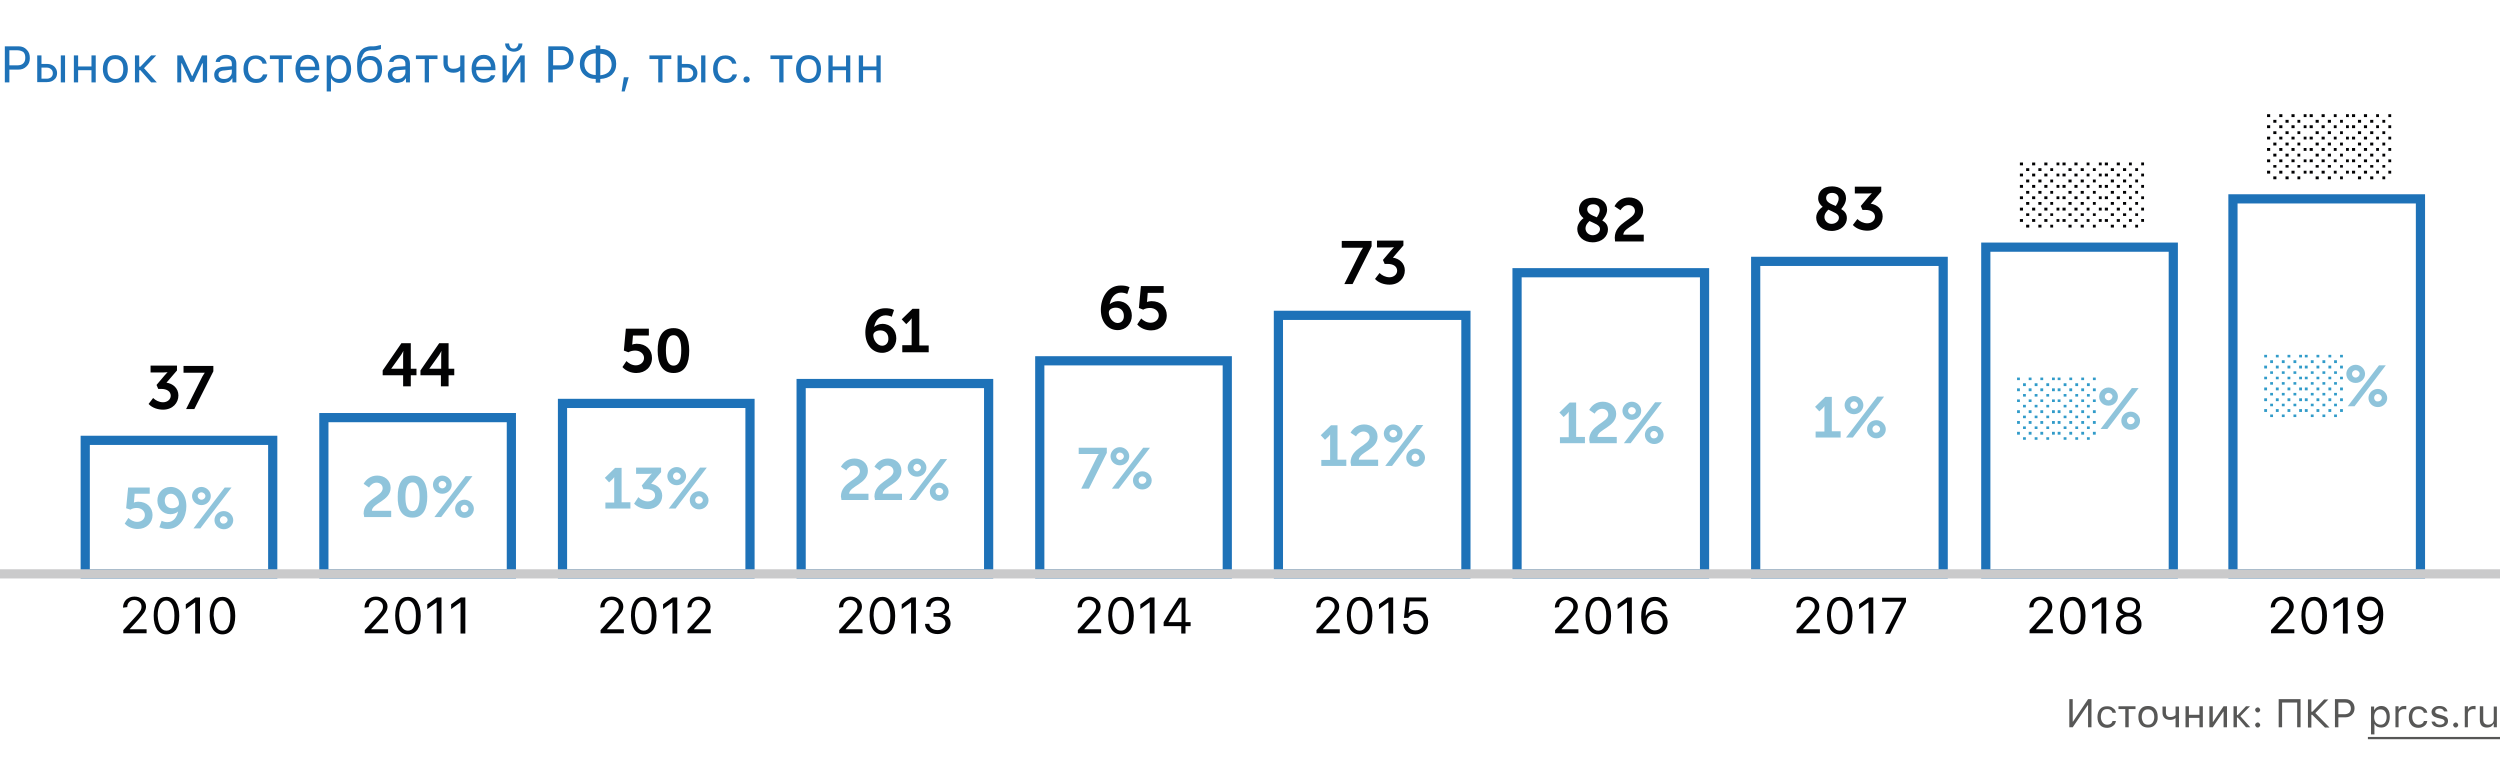
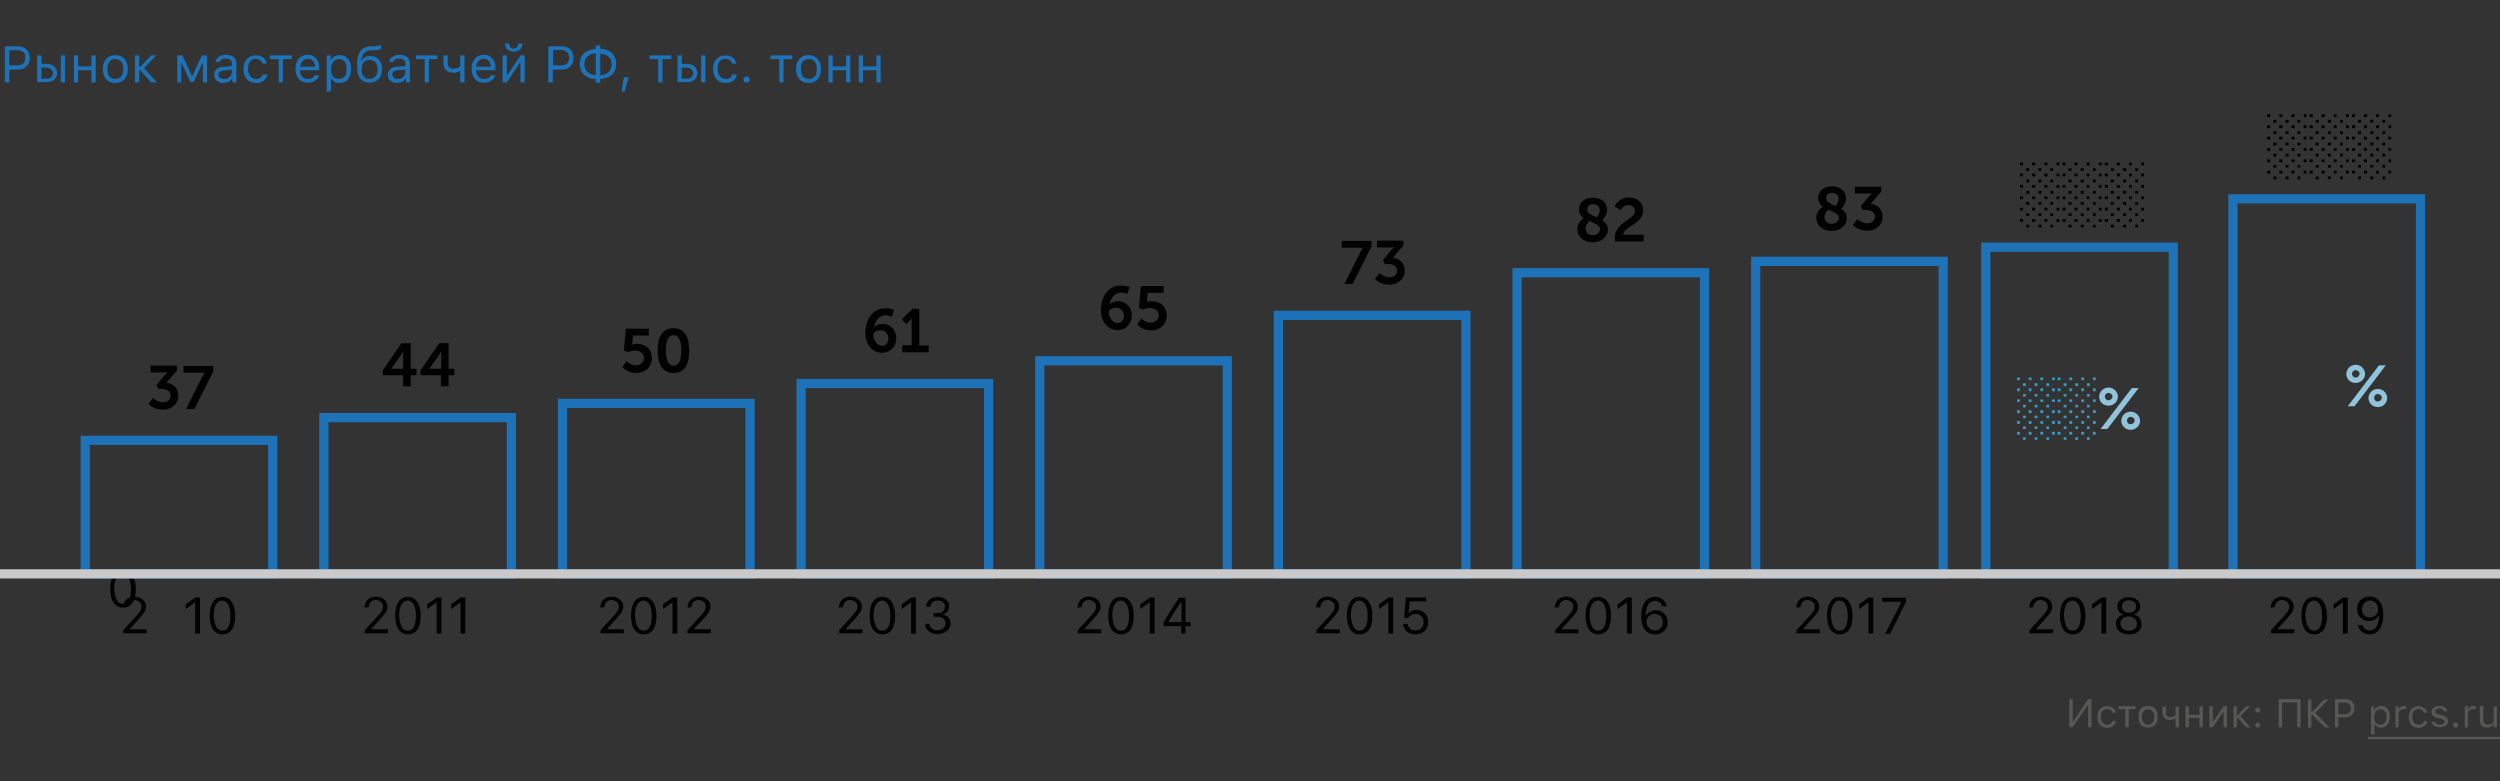
<svg xmlns="http://www.w3.org/2000/svg" xmlns:xlink="http://www.w3.org/1999/xlink" id="Слой_1" x="0" y="0" version="1.1" viewBox="0 0 880 275" xml:space="preserve">
  <rect x="0" y="0" width="880" height="275" fill="#333333" stroke="none" />
  <style>.st2{fill:#1e72b8}.st3{fill:#575756}.st4{fill:#020203}.st5{fill:none;stroke:#1e72b8;stroke-width:3.24}.st7{fill:#319bc9}.st8{fill:#8fc4db}</style>
  <defs>
    <path id="SVGID_1_" d="M0 0h880v275H0z" />
  </defs>
  <clipPath id="SVGID_2_">
    <use overflow="visible" xlink:href="#SVGID_1_" />
  </clipPath>
  <g clip-path="url(#SVGID_2_)">
-     <path fill="#fff" d="M0 0h880v275H0z" />
    <path d="M1.7 16.3h4.8c1.2 0 2.2.4 2.9 1.2.8.8 1.1 1.7 1.1 3 0 1.2-.4 2.2-1.2 2.9-.8.8-1.7 1.1-2.9 1.1H3.3V29H1.7V16.3zm1.6 1.4V23h2.8c.9 0 1.6-.2 2.1-.7.5-.5.7-1.1.7-2 0-.9-.2-1.5-.7-2-.5-.3-1.2-.6-2.1-.6H3.3zM21.4 29v-9.5h1.5V29h-1.5zm-4.9-5.2h-1.9v3.9h1.9c.6 0 1.1-.2 1.5-.5.4-.4.6-.8.6-1.4 0-.6-.2-1.1-.6-1.4-.4-.4-.9-.6-1.5-.6zM13.1 29v-9.5h1.5v3h1.9c1.1 0 1.9.3 2.6.9.6.6 1 1.4 1 2.3s-.3 1.8-1 2.3c-.6.6-1.5.9-2.6.9h-3.4zM32.2 29v-4.3h-4.7V29H26v-9.5h1.5v3.9h4.7v-3.9h1.5V29h-1.5zM43.8 27.9c-.8.9-1.8 1.3-3.2 1.3-1.3 0-2.4-.4-3.2-1.3-.8-.9-1.2-2.1-1.2-3.6s.4-2.7 1.2-3.6c.8-.9 1.8-1.3 3.2-1.3s2.4.4 3.2 1.3c.8.9 1.2 2.1 1.2 3.6s-.4 2.7-1.2 3.6zm-5.3-1c.5.6 1.2.9 2.1.9s1.6-.3 2.1-.9c.5-.6.7-1.5.7-2.6s-.2-2-.7-2.6c-.5-.6-1.2-.9-2.1-.9s-1.6.2-2.1.9c-.5.6-.7 1.5-.7 2.6s.2 2 .7 2.6zM49.4 24.7H49V29h-1.5v-9.5H49v4h.4l3.8-4H55L50.7 24l4.5 5h-2l-3.8-4.3zM63.9 29h-1.5v-9.5h1.8l3.4 7.3h.1l3.4-7.3h1.8V29h-1.5v-6.7h-.2l-3 6.5H67l-3-6.5h-.2V29zM78.9 27.8c.8 0 1.4-.2 1.9-.7.5-.5.8-1 .8-1.7v-.9l-2.6.3c-.7 0-1.2.2-1.6.4-.3.3-.5.6-.5 1.1 0 .5.2.8.5 1.1.4.3.9.4 1.5.4zm-.3 1.4c-.9 0-1.7-.3-2.3-.8-.6-.5-.9-1.2-.9-2.1 0-.8.3-1.5.9-2 .6-.5 1.5-.8 2.6-.8l2.7-.2v-.9c0-.6-.2-1-.5-1.3-.4-.3-.9-.5-1.6-.5-.6 0-1 .1-1.4.3-.4.2-.6.5-.7.9h-1.5c.1-.8.5-1.4 1.2-1.8.7-.5 1.5-.7 2.5-.7 1.1 0 2 .3 2.7.8.6.6.9 1.3.9 2.3V29h-1.4v-1.4h-.1c-.3.5-.7.9-1.2 1.2-.7.2-1.3.4-1.9.4zM93.9 22.4h-1.5c-.1-.5-.4-.9-.8-1.2-.4-.3-1-.5-1.6-.5-.8 0-1.5.3-2 .9-.5.6-.7 1.5-.7 2.6s.3 2 .8 2.6c.5.6 1.2 1 2 1 .6 0 1.2-.1 1.6-.4.4-.3.7-.7.9-1.2h1.5c-.1.9-.6 1.6-1.3 2.2-.7.6-1.6.8-2.7.8-1.3 0-2.4-.4-3.2-1.3-.8-.9-1.2-2.1-1.2-3.6s.4-2.7 1.2-3.5c.8-.9 1.8-1.3 3.2-1.3 1.1 0 2 .3 2.7.9.5.4.9 1.1 1.1 2zM102.7 19.5v1.3h-3.1V29h-1.5v-8.2H95v-1.3h7.7zM108.4 20.7c-.8 0-1.4.3-1.9.8s-.8 1.2-.8 2h5.2c0-.8-.3-1.5-.7-2-.5-.6-1.1-.8-1.8-.8zm2.4 5.8h1.5c-.2.8-.7 1.5-1.4 1.9-.7.5-1.6.7-2.6.7-1.3 0-2.4-.4-3.1-1.3-.8-.9-1.2-2.1-1.2-3.6s.4-2.7 1.2-3.6c.8-.9 1.8-1.3 3.1-1.3s2.3.4 3 1.3c.7.8 1.1 2 1.1 3.5v.6h-6.8v.1c0 .9.3 1.7.8 2.2.5.6 1.1.8 1.9.8 1.3 0 2.1-.4 2.5-1.3zM119.6 19.4c1.2 0 2.2.4 2.9 1.3.7.9 1.1 2.1 1.1 3.6s-.4 2.7-1.1 3.6c-.7.9-1.7 1.3-2.9 1.3-.7 0-1.3-.1-1.8-.4-.5-.3-.9-.7-1.2-1.2h-.1v4.6H115V19.5h1.4v1.6h.1c.3-.5.7-1 1.3-1.3.6-.3 1.2-.4 1.8-.4zm-.3 8.4c.9 0 1.5-.3 2-.9.5-.6.7-1.5.7-2.6s-.2-2-.7-2.6c-.5-.6-1.2-.9-2-.9-.9 0-1.5.3-2 1-.5.6-.8 1.5-.8 2.6s.2 1.9.7 2.6c.5.5 1.2.8 2.1.8zM128 26.9c.5.6 1.2.9 2.1.9.9 0 1.6-.3 2.1-.9.5-.6.7-1.5.7-2.5s-.2-1.8-.7-2.4c-.5-.6-1.2-.9-2.1-.9-.9 0-1.6.3-2.1.9-.5.6-.7 1.4-.7 2.4s.2 1.9.7 2.5zm-1-5.4h.1c.3-.5.7-1 1.3-1.3.5-.3 1.2-.5 1.9-.5 1.3 0 2.3.4 3 1.2.8.8 1.2 2 1.2 3.4 0 1.5-.4 2.7-1.2 3.5-.8.9-1.9 1.3-3.2 1.3-1.4 0-2.5-.5-3.3-1.4-.8-1-1.1-2.4-1.1-4.3 0-.9 0-1.7.1-2.4s.2-1.3.5-1.9c.2-.6.5-1.1.9-1.5.4-.4.8-.7 1.4-.9.6-.2 1.2-.4 2-.4h1c.4 0 .9-.1 1.3-.2s.7-.2.9-.2c.2-.1.3-.1.3-.1v1.4s-.1.1-.2.1c-.1.1-.3.1-.8.2-.4.1-.9.2-1.4.2h-1c-.6 0-1.1.1-1.6.3-.4.2-.8.4-1 .8-.3.3-.5.7-.6 1.2-.3.3-.4.8-.5 1.5zM140 27.8c.8 0 1.4-.2 1.9-.7.5-.5.8-1 .8-1.7v-.9l-2.5.2c-.7 0-1.2.2-1.6.4-.3.3-.5.6-.5 1.1 0 .5.2.8.5 1.1.4.4.8.5 1.4.5zm-.3 1.4c-.9 0-1.7-.3-2.3-.8-.6-.5-.9-1.2-.9-2.1 0-.8.3-1.5.9-2 .6-.5 1.4-.8 2.6-.8l2.7-.2v-.9c0-.6-.2-1-.5-1.3-.4-.3-.9-.5-1.6-.5-.6 0-1 .1-1.4.3-.4.2-.6.5-.7.9H137c.1-.8.5-1.4 1.2-1.8.7-.5 1.5-.7 2.5-.7 1.1 0 2 .3 2.7.8.6.6.9 1.3.9 2.3V29h-1.4v-1.4h-.1c-.3.5-.7.9-1.2 1.2-.7.2-1.3.4-1.9.4zM154 19.5v1.3h-3V29h-1.5v-8.2h-3.1v-1.3h7.6zM163.5 29H162v-4.1h-.1c-.6.5-1.3.7-2.3.7-1.1 0-2-.3-2.6-.9-.6-.6-.9-1.4-.9-2.5v-2.7h1.5v2.7c0 .6.2 1.1.5 1.5.3.4.8.5 1.5.5 1.1 0 1.9-.3 2.4-.9v-3.8h1.5V29zM170.3 20.7c-.8 0-1.4.3-1.9.8s-.8 1.2-.8 2h5.2c0-.8-.3-1.5-.7-2-.5-.6-1.1-.8-1.8-.8zm2.5 5.8h1.5c-.2.8-.7 1.5-1.4 1.9-.7.5-1.6.7-2.6.7-1.3 0-2.4-.4-3.1-1.3-.8-.9-1.2-2.1-1.2-3.6s.4-2.7 1.2-3.6c.8-.9 1.8-1.3 3.1-1.3s2.3.4 3 1.3c.7.8 1.1 2 1.1 3.5v.6h-6.8v.1c0 .9.3 1.7.8 2.2.5.6 1.1.8 1.9.8 1.2 0 2.1-.4 2.5-1.3zM178.4 29h-1.5v-9.5h1.5v7.1h.1l4.7-7.1h1.5V29h-1.5v-7.1h-.1l-4.7 7.1zm-.6-13.7h1.4c0 .5.2.9.4 1.3.3.4.7.5 1.2.5s.9-.2 1.2-.5c.3-.4.5-.8.5-1.3h1.4c0 .8-.3 1.5-.8 2.1-.6.5-1.3.8-2.2.8-.9 0-1.6-.3-2.2-.8-.6-.6-.9-1.2-.9-2.1zM193.1 16.3h4.8c1.2 0 2.2.4 2.9 1.2.8.8 1.1 1.7 1.1 3 0 1.2-.4 2.2-1.2 2.9-.8.8-1.7 1.1-2.9 1.1h-3.2V29H193V16.3zm1.6 1.4V23h2.8c.9 0 1.6-.2 2.1-.7.5-.5.7-1.1.7-2 0-.9-.2-1.5-.7-2-.5-.5-1.2-.7-2.1-.7h-2.8zM209.7 26.4v-7.6c-1.2 0-2.2.4-2.9 1.1-.7.7-1.1 1.6-1.1 2.7s.4 2.1 1.1 2.7c.7.7 1.7 1.1 2.9 1.1zm4.5-1c.7-.7 1.1-1.6 1.1-2.7s-.4-2.1-1.1-2.7c-.7-.7-1.7-1-2.9-1.1v7.6c1.2-.1 2.2-.5 2.9-1.1zm-4.5 2.4c-1.7 0-3.1-.5-4.1-1.5-1-.9-1.5-2.2-1.5-3.8 0-1.6.5-2.8 1.5-3.8 1-.9 2.4-1.4 4.1-1.5V16h1.6v1.2c1.7 0 3.1.5 4.1 1.5 1 .9 1.5 2.2 1.5 3.8 0 1.6-.5 2.8-1.5 3.8-1 .9-2.4 1.4-4.1 1.5v1.3h-1.6v-1.3zM219.9 32.2h-1.1l.8-5h1.7l-1.4 5zM236.3 19.5v1.3h-3.1V29h-1.5v-8.2h-3.1v-1.3h7.7zM246.8 29v-9.5h1.5V29h-1.5zm-4.9-5.2H240v3.9h1.9c.6 0 1.1-.2 1.5-.5.4-.4.6-.8.6-1.4 0-.6-.2-1.1-.6-1.4-.4-.4-.9-.6-1.5-.6zm-3.4 5.2v-9.5h1.5v3h1.9c1.1 0 1.9.3 2.6.9.6.6 1 1.4 1 2.3s-.3 1.8-1 2.3c-.6.6-1.5.9-2.6.9h-3.4zM259.2 22.4h-1.5c-.1-.5-.4-.9-.8-1.2-.4-.3-1-.5-1.6-.5-.8 0-1.5.3-2 .9-.5.6-.7 1.5-.7 2.6s.3 2 .8 2.6c.5.6 1.2 1 2 1 .6 0 1.2-.1 1.6-.4.4-.3.7-.7.9-1.2h1.5c-.1.9-.6 1.6-1.3 2.2-.7.6-1.6.8-2.7.8-1.3 0-2.4-.4-3.2-1.3-.8-.9-1.2-2.1-1.2-3.6s.4-2.7 1.2-3.5c.8-.9 1.8-1.3 3.2-1.3 1.1 0 2 .3 2.7.9.5.4.9 1.1 1.1 2zM262.8 29.1c-.3 0-.6-.1-.8-.3-.2-.2-.3-.5-.3-.8 0-.3.1-.6.3-.8.2-.2.5-.3.8-.3.3 0 .6.1.8.3.2.2.3.5.3.8 0 .3-.1.6-.3.8-.3.2-.5.3-.8.3zM278.9 19.5v1.3h-3.1V29h-1.5v-8.2h-3.1v-1.3h7.7zM287.8 27.9c-.8.9-1.8 1.3-3.2 1.3-1.3 0-2.4-.4-3.2-1.3-.8-.9-1.2-2.1-1.2-3.6s.4-2.7 1.2-3.6c.8-.9 1.8-1.3 3.2-1.3 1.4 0 2.4.4 3.2 1.3.8.9 1.2 2.1 1.2 3.6s-.4 2.7-1.2 3.6zm-5.2-1c.5.6 1.2.9 2.1.9.9 0 1.6-.3 2.1-.9.5-.6.7-1.5.7-2.6s-.2-2-.7-2.6c-.5-.6-1.2-.9-2.1-.9-.9 0-1.6.3-2.1.9-.5.6-.7 1.5-.7 2.6s.2 2 .7 2.6zM297.8 29v-4.3h-4.7V29h-1.5v-9.5h1.5v3.9h4.7v-3.9h1.5V29h-1.5zM308.5 29v-4.3h-4.7V29h-1.5v-9.5h1.5v3.9h4.7v-3.9h1.5V29h-1.5z" class="st2" />
    <path d="M735 256v-7.8h-.1l-5.3 7.8h-1.2v-9.9h1.2v7.9h.1l5.3-7.9h1.2v9.9H735zM744.8 250.9h-1.2c-.1-.4-.3-.7-.6-.9-.3-.3-.7-.4-1.3-.4-.7 0-1.2.2-1.6.7-.4.5-.6 1.2-.6 2s.2 1.5.6 2c.4.5.9.8 1.6.8.5 0 .9-.1 1.2-.3.3-.2.6-.5.7-1h1.2c-.1.7-.4 1.3-1 1.7-.5.4-1.2.7-2.1.7-1 0-1.9-.3-2.5-1-.6-.7-.9-1.6-.9-2.8 0-1.1.3-2.1.9-2.8.6-.7 1.4-1 2.5-1 .9 0 1.6.2 2.1.7.6.3.9.9 1 1.6zM751.7 248.6v1h-2.4v6.4h-1.2v-6.4h-2.4v-1h6zM758.6 255.1c-.6.7-1.4 1-2.5 1-1 0-1.9-.3-2.5-1-.6-.7-.9-1.6-.9-2.8 0-1.2.3-2.1.9-2.8.6-.7 1.4-1 2.5-1s1.9.3 2.5 1c.6.7.9 1.6.9 2.8.1 1.2-.3 2.1-.9 2.8zm-4.1-.7c.4.5.9.7 1.6.7.7 0 1.2-.2 1.6-.7.4-.5.6-1.2.6-2s-.2-1.6-.6-2c-.4-.5-.9-.7-1.6-.7-.7 0-1.2.2-1.6.7-.4.5-.6 1.2-.6 2s.3 1.5.6 2zM767 256h-1.2v-3.2h-.1c-.4.4-1 .6-1.8.6-.9 0-1.5-.2-2-.7-.5-.5-.7-1.1-.7-1.9v-2.1h1.2v2.1c0 .5.1.9.4 1.2.3.3.6.4 1.1.4.8 0 1.4-.2 1.9-.7v-3h1.2v7.3zM774.2 256v-3.3h-3.7v3.3h-1.2v-7.4h1.2v3h3.7v-3h1.2v7.4h-1.2zM778.9 256h-1.2v-7.4h1.2v5.5h.1l3.7-5.5h1.2v7.4h-1.2v-5.5h-.1l-3.7 5.5zM787.7 252.6h-.3v3.4h-1.2v-7.4h1.2v3.1h.3l2.9-3.1h1.4l-3.4 3.5 3.5 3.9h-1.5l-2.9-3.4zM794.7 256.1c-.2 0-.5-.1-.6-.3-.2-.2-.3-.4-.3-.6 0-.2.1-.5.3-.6.2-.2.4-.3.6-.3.2 0 .5.1.6.3.2.2.3.4.3.6 0 .2-.1.5-.3.6-.1.2-.3.3-.6.3zm0-5.3c-.2 0-.5-.1-.6-.3-.2-.2-.3-.4-.3-.6 0-.2.1-.5.3-.6.2-.2.4-.3.6-.3.2 0 .5.1.6.3.2.2.3.4.3.6 0 .2-.1.5-.3.6-.1.2-.3.3-.6.3zM809.8 256h-1.2v-8.7h-5.3v8.7h-1.2v-9.9h7.7v9.9zM813.7 250.5h.3l4.1-4.3h1.5L815 251l5 5.1h-1.6l-4.5-4.5h-.3v4.5h-1.2v-9.9h1.2v4.3zM821.9 246.1h3.7c.9 0 1.7.3 2.3.9.6.6.9 1.4.9 2.3 0 .9-.3 1.7-.9 2.3-.6.6-1.4.9-2.3.9h-2.5v3.5h-1.2v-9.9zm1.2 1.1v4.2h2.2c.7 0 1.2-.2 1.6-.5.4-.4.6-.9.6-1.5 0-.7-.2-1.2-.6-1.6-.4-.4-.9-.5-1.6-.5h-2.2zM838.2 248.5c.9 0 1.7.3 2.2 1 .6.7.8 1.6.8 2.8 0 1.2-.3 2.1-.8 2.8-.6.7-1.3 1-2.2 1-.5 0-1-.1-1.4-.3-.4-.2-.7-.5-.9-.9h-.1v3.6h-1.2v-9.8h1.1v1.2h.1c.2-.4.6-.8 1-1 .5-.3.9-.4 1.4-.4zm-.3 6.6c.7 0 1.2-.2 1.6-.7.4-.5.6-1.2.6-2 0-.9-.2-1.5-.6-2-.4-.5-.9-.7-1.6-.7-.7 0-1.2.2-1.6.7-.4.5-.6 1.2-.6 2s.2 1.5.6 2c.4.4 1 .7 1.6.7zM843.2 256v-7.4h1.1v1.1h.1c.1-.4.4-.7.7-.9s.8-.3 1.3-.3h.6v1.2c-.2 0-.4-.1-.8-.1-.6 0-1 .2-1.4.5-.4.3-.5.8-.5 1.3v4.6h-1.1zM854.4 250.9h-1.2c-.1-.4-.3-.7-.6-.9-.3-.3-.7-.4-1.3-.4-.7 0-1.2.2-1.6.7-.4.5-.6 1.2-.6 2s.2 1.5.6 2c.4.5.9.8 1.6.8.5 0 .9-.1 1.2-.3.3-.2.6-.5.7-1h1.2c-.1.7-.4 1.3-1 1.7-.5.4-1.2.7-2.1.7-1 0-1.9-.3-2.5-1-.6-.7-.9-1.6-.9-2.8 0-1.1.3-2.1.9-2.8.6-.7 1.4-1 2.5-1 .9 0 1.6.2 2.1.7.5.3.9.9 1 1.6zM855.9 250.6c0-.6.3-1.1.8-1.5.5-.4 1.2-.6 2-.6s1.4.2 1.9.5c.5.4.8.8.9 1.4h-1.2c-.1-.3-.3-.5-.5-.7-.3-.2-.6-.3-1.1-.3-.4 0-.8.1-1.1.3-.3.2-.4.5-.4.8 0 .3.1.5.3.6.2.2.5.3 1 .4l1.1.3c.7.2 1.2.4 1.6.7.3.3.5.7.5 1.3 0 .7-.3 1.2-.8 1.6-.6.4-1.3.6-2.1.6s-1.5-.2-2-.5c-.5-.4-.8-.9-.9-1.5h1.2c.1.3.3.6.6.8.3.2.7.3 1.1.3.5 0 .9-.1 1.2-.3.3-.2.5-.5.5-.8 0-.5-.4-.8-1.2-1l-1.3-.3c-.7-.2-1.2-.4-1.5-.7-.4-.4-.6-.8-.6-1.4zM864.4 256.1c-.2 0-.5-.1-.6-.3-.2-.2-.3-.4-.3-.6 0-.2.1-.5.3-.6.2-.2.4-.3.6-.3.2 0 .5.1.6.3.2.2.3.4.3.6 0 .2-.1.5-.3.6-.1.2-.3.3-.6.3zM867.6 256v-7.4h1.1v1.1h.1c.1-.4.4-.7.7-.9.4-.2.8-.3 1.3-.3h.6v1.2c-.2 0-.4-.1-.8-.1-.6 0-1 .2-1.4.5-.4.3-.5.8-.5 1.3v4.6h-1.1zM878.9 248.6v7.4h-1.1v-1.2h-.1c-.2.4-.5.7-.9 1-.4.2-.9.3-1.4.3-.8 0-1.4-.2-1.9-.7-.4-.5-.6-1.1-.6-2v-4.8h1.2v4.5c0 .7.1 1.2.4 1.5.3.3.7.5 1.3.5.6 0 1.1-.2 1.5-.5.4-.4.5-.9.5-1.5v-4.4h1.1zM833.5 259.4H880v.8h-46.5v-.8z" class="st3" />
-     <path d="M43.3 213.9c0-1.1.4-2.1 1.1-2.8.8-.7 1.7-1.1 2.9-1.1 1.1 0 2.1.3 2.9 1 .8.7 1.2 1.5 1.2 2.5 0 .7-.2 1.3-.6 2-.4.6-1.1 1.5-2.1 2.6l-3 3.3v.1h5.9v1.4h-8.2v-1.1l4.4-4.8c.8-.9 1.4-1.6 1.6-2 .3-.5.4-.9.4-1.5s-.2-1.2-.7-1.6c-.5-.4-1.1-.7-1.8-.7s-1.3.2-1.8.7-.7 1.1-.7 1.8l-1.5.2zM58.6 223.3c-1.4 0-2.5-.6-3.3-1.7-.8-1.2-1.2-2.8-1.2-4.9 0-2.1.4-3.7 1.2-4.9.8-1.2 1.9-1.7 3.3-1.7s2.5.6 3.3 1.8c.8 1.2 1.2 2.8 1.2 4.9 0 2.1-.4 3.7-1.2 4.9-.8 1-1.9 1.6-3.3 1.6zm-2.2-2.7c.5.9 1.2 1.4 2.2 1.4s1.7-.5 2.1-1.4c.5-.9.7-2.2.7-3.9 0-1.7-.3-3-.8-3.9-.5-.9-1.2-1.4-2.1-1.4s-1.6.5-2.2 1.4c-.5.9-.8 2.2-.8 3.9.1 1.6.4 2.9.9 3.9zM68.7 223v-10.9h-.1l-3.2 2.3v-1.7l3.4-2.4h1.6V223h-1.7zM78.3 223.3c-1.4 0-2.5-.6-3.3-1.7-.8-1.2-1.2-2.8-1.2-4.9 0-2.1.4-3.7 1.2-4.9.8-1.2 1.9-1.7 3.3-1.7s2.5.6 3.3 1.8c.8 1.2 1.2 2.8 1.2 4.9 0 2.1-.4 3.7-1.2 4.9-.8 1-1.9 1.6-3.3 1.6zm-2.2-2.7c.5.9 1.2 1.4 2.2 1.4s1.7-.5 2.1-1.4c.5-.9.7-2.2.7-3.9 0-1.7-.3-3-.8-3.9-.5-.9-1.2-1.4-2.1-1.4-.9 0-1.6.5-2.2 1.4-.5.9-.8 2.2-.8 3.9.2 1.6.4 2.9.9 3.9zM128.3 213.9c0-1.1.4-2.1 1.1-2.8.8-.7 1.7-1.1 2.9-1.1 1.1 0 2.1.3 2.9 1 .8.7 1.2 1.5 1.2 2.5 0 .7-.2 1.3-.6 2-.4.6-1.1 1.5-2.1 2.6l-3 3.3v.1h5.9v1.4h-8.2v-1.1l4.4-4.8c.8-.9 1.4-1.6 1.6-2 .3-.5.4-.9.4-1.5s-.2-1.2-.7-1.6c-.5-.4-1.1-.7-1.8-.7s-1.3.2-1.8.7-.7 1.1-.7 1.8l-1.5.2zM143.6 223.3c-1.4 0-2.5-.6-3.3-1.7-.8-1.2-1.2-2.8-1.2-4.9 0-2.1.4-3.7 1.2-4.9s1.9-1.7 3.3-1.7 2.5.6 3.3 1.8c.8 1.2 1.2 2.8 1.2 4.9 0 2.1-.4 3.7-1.2 4.9-.8 1-1.9 1.6-3.3 1.6zm-2.2-2.7c.5.9 1.2 1.4 2.2 1.4.9 0 1.7-.5 2.1-1.4.5-.9.7-2.2.7-3.9 0-1.7-.3-3-.8-3.9-.5-.9-1.2-1.4-2.1-1.4-.9 0-1.6.5-2.2 1.4-.5.9-.8 2.2-.8 3.9.1 1.6.4 2.9.9 3.9zM153.7 223v-10.9h-.1l-3.2 2.3v-1.7l3.4-2.4h1.6V223h-1.7zM162.1 223v-10.9h-.1l-3.2 2.3v-1.7l3.4-2.4h1.6V223h-1.7zM211.3 213.9c0-1.1.4-2.1 1.1-2.8.8-.7 1.7-1.1 2.9-1.1 1.1 0 2.1.3 2.9 1 .8.7 1.2 1.5 1.2 2.5 0 .7-.2 1.3-.6 2-.4.6-1.1 1.5-2.1 2.6l-3 3.3v.1h5.9v1.4h-8.2v-1.1l4.4-4.8c.8-.9 1.4-1.6 1.6-2 .3-.5.4-.9.4-1.5s-.2-1.2-.7-1.6c-.5-.4-1.1-.7-1.8-.7s-1.3.2-1.8.7-.7 1.1-.7 1.8l-1.5.2zM226.6 223.3c-1.4 0-2.5-.6-3.3-1.7-.8-1.2-1.2-2.8-1.2-4.9 0-2.1.4-3.7 1.2-4.9s1.9-1.7 3.3-1.7 2.5.6 3.3 1.8c.8 1.2 1.2 2.8 1.2 4.9 0 2.1-.4 3.7-1.2 4.9-.8 1-1.9 1.6-3.3 1.6zm-2.2-2.7c.5.9 1.2 1.4 2.2 1.4.9 0 1.7-.5 2.1-1.4.5-.9.7-2.2.7-3.9 0-1.7-.3-3-.8-3.9-.5-.9-1.2-1.4-2.1-1.4-.9 0-1.6.5-2.2 1.4-.5.9-.8 2.2-.8 3.9.1 1.6.4 2.9.9 3.9zM236.7 223v-10.9h-.1l-3.2 2.3v-1.7l3.4-2.4h1.6V223h-1.7zM242 213.9c0-1.1.4-2.1 1.1-2.8.8-.7 1.7-1.1 2.9-1.1 1.1 0 2.1.3 2.9 1 .8.7 1.2 1.5 1.2 2.5 0 .7-.2 1.3-.6 2-.4.6-1.1 1.5-2.1 2.6l-3.1 3.3v.1h5.9v1.4H242v-1.1l4.4-4.8c.8-.9 1.4-1.6 1.6-2 .3-.5.4-.9.4-1.5s-.2-1.2-.7-1.6c-.5-.4-1.1-.7-1.8-.7s-1.3.2-1.8.7-.7 1.1-.7 1.8l-1.4.2zM295.3 213.9c0-1.1.4-2.1 1.1-2.8.8-.7 1.7-1.1 2.9-1.1 1.1 0 2.1.3 2.9 1 .8.7 1.2 1.5 1.2 2.5 0 .7-.2 1.3-.6 2-.4.6-1.1 1.5-2.1 2.6l-3 3.3v.1h5.9v1.4h-8.2v-1.1l4.4-4.8c.8-.9 1.4-1.6 1.6-2 .3-.5.4-.9.4-1.5s-.2-1.2-.7-1.6c-.5-.4-1.1-.7-1.8-.7s-1.3.2-1.8.7-.7 1.1-.7 1.8l-1.5.2zM310.6 223.3c-1.4 0-2.5-.6-3.3-1.7-.8-1.2-1.2-2.8-1.2-4.9 0-2.1.4-3.7 1.2-4.9.8-1.2 1.9-1.7 3.3-1.7s2.5.6 3.3 1.8c.8 1.2 1.2 2.8 1.2 4.9 0 2.1-.4 3.7-1.2 4.9-.8 1-1.9 1.6-3.3 1.6zm-2.2-2.7c.5.9 1.2 1.4 2.2 1.4.9 0 1.7-.5 2.1-1.4.5-.9.7-2.2.7-3.9 0-1.7-.3-3-.8-3.9-.5-.9-1.2-1.4-2.1-1.4-.9 0-1.6.5-2.2 1.4-.5.9-.8 2.2-.8 3.9.1 1.6.4 2.9.9 3.9zM320.7 223v-10.9h-.1l-3.2 2.3v-1.7l3.4-2.4h1.6V223h-1.7zM328.6 217.2v-1.4h1.5c.7 0 1.3-.2 1.8-.6.5-.4.7-1 .7-1.6 0-.6-.2-1.2-.7-1.6-.4-.4-1-.6-1.8-.6-.7 0-1.3.2-1.8.6-.5.4-.7.9-.8 1.6H326c.1-1.1.5-2 1.2-2.6s1.7-.9 2.9-.9c.7 0 1.4.1 2 .4.6.3 1.1.7 1.5 1.2.4.5.5 1.1.5 1.7 0 .8-.2 1.4-.6 1.9-.4.5-.9.9-1.6 1v.1c.9.1 1.5.4 2 1s.7 1.3.7 2.1c0 1-.4 1.9-1.3 2.6-.9.7-1.9 1.1-3.2 1.1-1.3 0-2.3-.3-3.2-1-.8-.7-1.3-1.5-1.3-2.6h1.5c.1.7.4 1.2.9 1.6.5.4 1.2.6 2 .6s1.5-.2 2-.7c.5-.4.8-1 .8-1.7s-.3-1.3-.8-1.7c-.5-.4-1.2-.6-2.1-.6h-1.3zM379.3 213.9c0-1.1.4-2.1 1.1-2.8.8-.7 1.7-1.1 2.9-1.1 1.1 0 2.1.3 2.9 1 .8.7 1.2 1.5 1.2 2.5 0 .7-.2 1.3-.6 2-.4.6-1.1 1.5-2.1 2.6l-3 3.3v.1h5.9v1.4h-8.2v-1.1l4.4-4.8c.8-.9 1.4-1.6 1.6-2 .3-.5.4-.9.4-1.5s-.2-1.2-.7-1.6c-.5-.4-1.1-.7-1.8-.7s-1.3.2-1.8.7-.7 1.1-.7 1.8l-1.5.2zM394.6 223.3c-1.4 0-2.5-.6-3.3-1.7-.8-1.2-1.2-2.8-1.2-4.9 0-2.1.4-3.7 1.2-4.9.8-1.2 1.9-1.7 3.3-1.7s2.5.6 3.3 1.8c.8 1.2 1.2 2.8 1.2 4.9 0 2.1-.4 3.7-1.2 4.9-.8 1-1.9 1.6-3.3 1.6zm-2.2-2.7c.5.9 1.2 1.4 2.2 1.4.9 0 1.7-.5 2.1-1.4.5-.9.7-2.2.7-3.9 0-1.7-.3-3-.8-3.9-.5-.9-1.2-1.4-2.1-1.4-.9 0-1.6.5-2.2 1.4-.5.9-.8 2.2-.8 3.9.1 1.6.4 2.9.9 3.9zM404.7 223v-10.9h-.1l-3.2 2.3v-1.7l3.4-2.4h1.6V223h-1.7zM415.8 223v-2.6h-6.2V219c1.2-2.1 3-4.9 5.4-8.6h2.3v8.6h1.8v1.4h-1.8v2.6h-1.5zm-4.5-4.1v.1h4.6v-7.2h-.1c-1.4 2-2.9 4.3-4.5 7.1zM463.3 213.9c0-1.1.4-2.1 1.1-2.8.8-.7 1.7-1.1 2.9-1.1 1.1 0 2.1.3 2.9 1 .8.7 1.2 1.5 1.2 2.5 0 .7-.2 1.3-.6 2-.4.6-1.1 1.5-2.1 2.6l-3 3.3v.1h5.9v1.4h-8.2v-1.1l4.4-4.8c.8-.9 1.4-1.6 1.6-2 .3-.5.4-.9.4-1.5s-.2-1.2-.7-1.6c-.5-.4-1.1-.7-1.8-.7s-1.3.2-1.8.7-.7 1.1-.7 1.8l-1.5.2zM478.6 223.3c-1.4 0-2.5-.6-3.3-1.7-.8-1.2-1.2-2.8-1.2-4.9 0-2.1.4-3.7 1.2-4.9.8-1.2 1.9-1.7 3.3-1.7s2.5.6 3.3 1.8c.8 1.2 1.2 2.8 1.2 4.9 0 2.1-.4 3.7-1.2 4.9-.8 1-1.9 1.6-3.3 1.6zm-2.2-2.7c.5.9 1.2 1.4 2.2 1.4.9 0 1.7-.5 2.1-1.4.5-.9.7-2.2.7-3.9 0-1.7-.3-3-.8-3.9-.5-.9-1.2-1.4-2.1-1.4-.9 0-1.6.5-2.2 1.4-.5.9-.8 2.2-.8 3.9.1 1.6.4 2.9.9 3.9zM488.7 223v-10.9h-.1l-3.2 2.3v-1.7l3.4-2.4h1.6V223h-1.7zM498.2 223.3c-1.2 0-2.2-.3-3-1-.8-.7-1.2-1.6-1.3-2.7h1.6c.1.7.4 1.2.9 1.7.5.4 1.1.6 1.9.6.9 0 1.5-.3 2-.8s.8-1.2.8-2.1c0-.9-.3-1.6-.8-2.1s-1.2-.8-2-.8c-.6 0-1.1.1-1.5.4-.5.2-.8.6-1.1 1h-1.5l.7-7.2h7.1v1.4h-5.8l-.4 4.1h.1c.6-.7 1.5-1.1 2.7-1.1 1.2 0 2.2.4 3 1.2.8.8 1.1 1.8 1.1 3.1s-.4 2.3-1.2 3.1c-.9.8-2 1.2-3.3 1.2zM547.3 213.9c0-1.1.4-2.1 1.1-2.8.8-.7 1.7-1.1 2.9-1.1 1.1 0 2.1.3 2.9 1 .8.7 1.2 1.5 1.2 2.5 0 .7-.2 1.3-.6 2-.4.6-1.1 1.5-2.1 2.6l-3 3.3v.1h5.9v1.4h-8.2v-1.1l4.4-4.8c.8-.9 1.4-1.6 1.6-2 .3-.5.4-.9.4-1.5s-.2-1.2-.7-1.6c-.5-.4-1.1-.7-1.8-.7s-1.3.2-1.8.7c-.5.5-.7 1.1-.7 1.8l-1.5.2zM562.6 223.3c-1.4 0-2.5-.6-3.3-1.7-.8-1.2-1.2-2.8-1.2-4.9 0-2.1.4-3.7 1.2-4.9s1.9-1.7 3.3-1.7 2.5.6 3.3 1.8c.8 1.2 1.2 2.8 1.2 4.9 0 2.1-.4 3.7-1.2 4.9-.8 1-1.9 1.6-3.3 1.6zm-2.2-2.7c.5.9 1.2 1.4 2.2 1.4.9 0 1.7-.5 2.1-1.4.5-.9.7-2.2.7-3.9 0-1.7-.3-3-.8-3.9-.5-.9-1.2-1.4-2.1-1.4-.9 0-1.6.5-2.2 1.4-.5.9-.8 2.2-.8 3.9.1 1.6.4 2.9.9 3.9zM572.7 223v-10.9h-.1l-3.2 2.3v-1.7l3.4-2.4h1.6V223h-1.7zM582.5 223.3c-1 0-1.8-.2-2.5-.7-.7-.5-1.3-1.2-1.7-2.1-.4-1-.6-2.1-.6-3.5 0-2.2.4-3.9 1.3-5.1.8-1.2 2-1.8 3.6-1.8 1.1 0 2 .3 2.7.9.8.6 1.2 1.4 1.4 2.4h-1.6c-.2-.6-.5-1.1-.9-1.4-.5-.3-1-.5-1.6-.5-1 0-1.8.4-2.4 1.3-.6.9-.9 2.2-.9 3.9h.1c.3-.6.8-1.1 1.4-1.4.6-.3 1.3-.5 2-.5 1.2 0 2.2.4 3 1.2.8.8 1.2 1.8 1.2 3 0 1.3-.4 2.3-1.2 3.1-.9.8-2 1.2-3.3 1.2zm-2-2.3c.6.6 1.2.9 2 .9s1.5-.3 2-.8c.6-.6.8-1.3.8-2.1 0-.9-.3-1.6-.8-2.1s-1.2-.8-2-.8-1.5.3-2.1.8c-.5.5-.8 1.2-.8 2.1 0 .8.3 1.5.9 2zM632.3 213.9c0-1.1.4-2.1 1.1-2.8.8-.7 1.7-1.1 2.9-1.1 1.1 0 2.1.3 2.9 1 .8.7 1.2 1.5 1.2 2.5 0 .7-.2 1.3-.6 2-.4.6-1.1 1.5-2.1 2.6l-3 3.3v.1h5.9v1.4h-8.2v-1.1l4.4-4.8c.8-.9 1.4-1.6 1.6-2 .3-.5.4-.9.4-1.5s-.2-1.2-.7-1.6c-.5-.4-1.1-.7-1.8-.7s-1.3.2-1.8.7c-.5.5-.7 1.1-.7 1.8l-1.5.2zM647.6 223.3c-1.4 0-2.5-.6-3.3-1.7-.8-1.2-1.2-2.8-1.2-4.9 0-2.1.4-3.7 1.2-4.9s1.9-1.7 3.3-1.7 2.5.6 3.3 1.8c.8 1.2 1.2 2.8 1.2 4.9 0 2.1-.4 3.7-1.2 4.9-.8 1-1.9 1.6-3.3 1.6zm-2.2-2.7c.5.9 1.2 1.4 2.2 1.4.9 0 1.7-.5 2.1-1.4.5-.9.7-2.2.7-3.9 0-1.7-.3-3-.8-3.9-.5-.9-1.2-1.4-2.1-1.4-.9 0-1.6.5-2.2 1.4-.5.9-.8 2.2-.8 3.9.1 1.6.4 2.9.9 3.9zM657.7 223v-10.9h-.1l-3.2 2.3v-1.7l3.4-2.4h1.6V223h-1.7zM663.6 223l5.7-11.1v-.1h-6.8v-1.4h8.4v1.5l-5.6 11.2h-1.7zM714.3 213.9c0-1.1.4-2.1 1.1-2.8.8-.7 1.7-1.1 2.9-1.1 1.1 0 2.1.3 2.9 1 .8.7 1.2 1.5 1.2 2.5 0 .7-.2 1.3-.6 2-.4.6-1.1 1.5-2.1 2.6l-3 3.3v.1h5.9v1.4h-8.2v-1.1l4.4-4.8c.8-.9 1.4-1.6 1.6-2 .3-.5.4-.9.4-1.5s-.2-1.2-.7-1.6c-.5-.4-1.1-.7-1.8-.7s-1.3.2-1.8.7c-.5.5-.7 1.1-.7 1.8l-1.5.2zM729.6 223.3c-1.4 0-2.5-.6-3.3-1.7-.8-1.2-1.2-2.8-1.2-4.9 0-2.1.4-3.7 1.2-4.9s1.9-1.7 3.3-1.7 2.5.6 3.3 1.8c.8 1.2 1.2 2.8 1.2 4.9 0 2.1-.4 3.7-1.2 4.9-.8 1-1.9 1.6-3.3 1.6zm-2.2-2.7c.5.9 1.2 1.4 2.2 1.4.9 0 1.7-.5 2.1-1.4.5-.9.7-2.2.7-3.9 0-1.7-.3-3-.8-3.9-.5-.9-1.2-1.4-2.1-1.4-.9 0-1.6.5-2.2 1.4-.5.9-.8 2.2-.8 3.9.1 1.6.4 2.9.9 3.9zM739.7 223v-10.9h-.1l-3.2 2.3v-1.7l3.4-2.4h1.6V223h-1.7zM752.7 222.3c-.8.7-1.9 1-3.3 1-1.3 0-2.4-.3-3.3-1-.8-.7-1.3-1.6-1.3-2.7 0-.8.2-1.5.7-2.1.5-.6 1.1-1 1.9-1.1v-.1c-.6-.2-1.2-.5-1.5-1-.4-.5-.6-1.1-.6-1.8 0-1 .4-1.8 1.1-2.4.8-.6 1.7-.9 2.9-.9s2.2.3 2.9.9c.8.6 1.1 1.4 1.1 2.4 0 .7-.2 1.3-.6 1.8-.4.5-.9.8-1.5 1v.1c.8.1 1.4.5 1.9 1.1.5.6.7 1.3.7 2.1.1 1.1-.3 2-1.1 2.7zm-5.5-1c.6.5 1.3.7 2.1.7.9 0 1.6-.2 2.1-.7.6-.5.8-1 .8-1.8 0-.7-.3-1.3-.8-1.8-.6-.5-1.3-.7-2.1-.7-.9 0-1.6.2-2.1.7-.6.5-.8 1-.8 1.8 0 .7.3 1.3.8 1.8zm.4-6.2c.5.4 1.1.6 1.8.6s1.4-.2 1.8-.6c.5-.4.7-.9.7-1.6 0-.7-.2-1.2-.7-1.6-.5-.4-1.1-.6-1.8-.6s-1.4.2-1.8.6c-.5.4-.7.9-.7 1.6 0 .7.2 1.2.7 1.6zM799.3 213.9c0-1.1.4-2.1 1.1-2.8.8-.7 1.7-1.1 2.9-1.1 1.1 0 2.1.3 2.9 1 .8.7 1.2 1.5 1.2 2.5 0 .7-.2 1.3-.6 2-.4.6-1.1 1.5-2.1 2.6l-3 3.3v.1h5.9v1.4h-8.2v-1.1l4.4-4.8c.8-.9 1.4-1.6 1.6-2 .3-.5.4-.9.4-1.5s-.2-1.2-.7-1.6c-.5-.4-1.1-.7-1.8-.7s-1.3.2-1.8.7c-.5.5-.7 1.1-.7 1.8l-1.5.2zM814.6 223.3c-1.4 0-2.5-.6-3.3-1.7-.8-1.2-1.2-2.8-1.2-4.9 0-2.1.4-3.7 1.2-4.9s1.9-1.7 3.3-1.7 2.5.6 3.3 1.8c.8 1.2 1.2 2.8 1.2 4.9 0 2.1-.4 3.7-1.2 4.9-.8 1-1.9 1.6-3.3 1.6zm-2.2-2.7c.5.9 1.2 1.4 2.2 1.4.9 0 1.7-.5 2.1-1.4.5-.9.7-2.2.7-3.9 0-1.7-.3-3-.8-3.9-.5-.9-1.2-1.4-2.1-1.4-.9 0-1.6.5-2.2 1.4-.5.9-.8 2.2-.8 3.9.1 1.6.4 2.9.9 3.9zM824.7 223v-10.9h-.1l-3.2 2.3v-1.7l3.4-2.4h1.6V223h-1.7zM834.1 223.3c-1.1 0-2-.3-2.7-.9-.7-.6-1.2-1.4-1.4-2.4h1.6c.2.6.5 1.1.9 1.4.5.3 1 .5 1.6.5 1 0 1.8-.4 2.4-1.3.6-.9.9-2.2.9-3.9h-.1c-.3.6-.8 1.1-1.4 1.4-.6.3-1.3.5-2 .5-1.2 0-2.2-.4-3-1.2-.8-.8-1.2-1.8-1.2-3.1s.4-2.3 1.2-3.1c.8-.8 1.9-1.2 3.2-1.2 1 0 1.8.2 2.5.7.7.5 1.3 1.2 1.7 2.1.4 1 .6 2.1.6 3.5 0 2.2-.4 3.9-1.3 5.1-.8 1.3-2 1.9-3.5 1.9zm-2-6.8c.5.5 1.2.8 2.1.8s1.5-.3 2.1-.8c.5-.5.8-1.2.8-2.1 0-.8-.3-1.6-.8-2.1-.5-.6-1.2-.9-2-.9s-1.5.3-2 .8c-.5.6-.8 1.3-.8 2.1-.2.9.1 1.6.6 2.2z" class="st4" />
+     <path d="M43.3 213.9c0-1.1.4-2.1 1.1-2.8.8-.7 1.7-1.1 2.9-1.1 1.1 0 2.1.3 2.9 1 .8.7 1.2 1.5 1.2 2.5 0 .7-.2 1.3-.6 2-.4.6-1.1 1.5-2.1 2.6l-3 3.3v.1h5.9v1.4h-8.2v-1.1l4.4-4.8c.8-.9 1.4-1.6 1.6-2 .3-.5.4-.9.4-1.5s-.2-1.2-.7-1.6c-.5-.4-1.1-.7-1.8-.7s-1.3.2-1.8.7-.7 1.1-.7 1.8l-1.5.2zc-1.4 0-2.5-.6-3.3-1.7-.8-1.2-1.2-2.8-1.2-4.9 0-2.1.4-3.7 1.2-4.9.8-1.2 1.9-1.7 3.3-1.7s2.5.6 3.3 1.8c.8 1.2 1.2 2.8 1.2 4.9 0 2.1-.4 3.7-1.2 4.9-.8 1-1.9 1.6-3.3 1.6zm-2.2-2.7c.5.9 1.2 1.4 2.2 1.4s1.7-.5 2.1-1.4c.5-.9.7-2.2.7-3.9 0-1.7-.3-3-.8-3.9-.5-.9-1.2-1.4-2.1-1.4s-1.6.5-2.2 1.4c-.5.9-.8 2.2-.8 3.9.1 1.6.4 2.9.9 3.9zM68.7 223v-10.9h-.1l-3.2 2.3v-1.7l3.4-2.4h1.6V223h-1.7zM78.3 223.3c-1.4 0-2.5-.6-3.3-1.7-.8-1.2-1.2-2.8-1.2-4.9 0-2.1.4-3.7 1.2-4.9.8-1.2 1.9-1.7 3.3-1.7s2.5.6 3.3 1.8c.8 1.2 1.2 2.8 1.2 4.9 0 2.1-.4 3.7-1.2 4.9-.8 1-1.9 1.6-3.3 1.6zm-2.2-2.7c.5.9 1.2 1.4 2.2 1.4s1.7-.5 2.1-1.4c.5-.9.7-2.2.7-3.9 0-1.7-.3-3-.8-3.9-.5-.9-1.2-1.4-2.1-1.4-.9 0-1.6.5-2.2 1.4-.5.9-.8 2.2-.8 3.9.2 1.6.4 2.9.9 3.9zM128.3 213.9c0-1.1.4-2.1 1.1-2.8.8-.7 1.7-1.1 2.9-1.1 1.1 0 2.1.3 2.9 1 .8.7 1.2 1.5 1.2 2.5 0 .7-.2 1.3-.6 2-.4.6-1.1 1.5-2.1 2.6l-3 3.3v.1h5.9v1.4h-8.2v-1.1l4.4-4.8c.8-.9 1.4-1.6 1.6-2 .3-.5.4-.9.4-1.5s-.2-1.2-.7-1.6c-.5-.4-1.1-.7-1.8-.7s-1.3.2-1.8.7-.7 1.1-.7 1.8l-1.5.2zM143.6 223.3c-1.4 0-2.5-.6-3.3-1.7-.8-1.2-1.2-2.8-1.2-4.9 0-2.1.4-3.7 1.2-4.9s1.9-1.7 3.3-1.7 2.5.6 3.3 1.8c.8 1.2 1.2 2.8 1.2 4.9 0 2.1-.4 3.7-1.2 4.9-.8 1-1.9 1.6-3.3 1.6zm-2.2-2.7c.5.9 1.2 1.4 2.2 1.4.9 0 1.7-.5 2.1-1.4.5-.9.7-2.2.7-3.9 0-1.7-.3-3-.8-3.9-.5-.9-1.2-1.4-2.1-1.4-.9 0-1.6.5-2.2 1.4-.5.9-.8 2.2-.8 3.9.1 1.6.4 2.9.9 3.9zM153.7 223v-10.9h-.1l-3.2 2.3v-1.7l3.4-2.4h1.6V223h-1.7zM162.1 223v-10.9h-.1l-3.2 2.3v-1.7l3.4-2.4h1.6V223h-1.7zM211.3 213.9c0-1.1.4-2.1 1.1-2.8.8-.7 1.7-1.1 2.9-1.1 1.1 0 2.1.3 2.9 1 .8.7 1.2 1.5 1.2 2.5 0 .7-.2 1.3-.6 2-.4.6-1.1 1.5-2.1 2.6l-3 3.3v.1h5.9v1.4h-8.2v-1.1l4.4-4.8c.8-.9 1.4-1.6 1.6-2 .3-.5.4-.9.4-1.5s-.2-1.2-.7-1.6c-.5-.4-1.1-.7-1.8-.7s-1.3.2-1.8.7-.7 1.1-.7 1.8l-1.5.2zM226.6 223.3c-1.4 0-2.5-.6-3.3-1.7-.8-1.2-1.2-2.8-1.2-4.9 0-2.1.4-3.7 1.2-4.9s1.9-1.7 3.3-1.7 2.5.6 3.3 1.8c.8 1.2 1.2 2.8 1.2 4.9 0 2.1-.4 3.7-1.2 4.9-.8 1-1.9 1.6-3.3 1.6zm-2.2-2.7c.5.9 1.2 1.4 2.2 1.4.9 0 1.7-.5 2.1-1.4.5-.9.7-2.2.7-3.9 0-1.7-.3-3-.8-3.9-.5-.9-1.2-1.4-2.1-1.4-.9 0-1.6.5-2.2 1.4-.5.9-.8 2.2-.8 3.9.1 1.6.4 2.9.9 3.9zM236.7 223v-10.9h-.1l-3.2 2.3v-1.7l3.4-2.4h1.6V223h-1.7zM242 213.9c0-1.1.4-2.1 1.1-2.8.8-.7 1.7-1.1 2.9-1.1 1.1 0 2.1.3 2.9 1 .8.7 1.2 1.5 1.2 2.5 0 .7-.2 1.3-.6 2-.4.6-1.1 1.5-2.1 2.6l-3.1 3.3v.1h5.9v1.4H242v-1.1l4.4-4.8c.8-.9 1.4-1.6 1.6-2 .3-.5.4-.9.4-1.5s-.2-1.2-.7-1.6c-.5-.4-1.1-.7-1.8-.7s-1.3.2-1.8.7-.7 1.1-.7 1.8l-1.4.2zM295.3 213.9c0-1.1.4-2.1 1.1-2.8.8-.7 1.7-1.1 2.9-1.1 1.1 0 2.1.3 2.9 1 .8.7 1.2 1.5 1.2 2.5 0 .7-.2 1.3-.6 2-.4.6-1.1 1.5-2.1 2.6l-3 3.3v.1h5.9v1.4h-8.2v-1.1l4.4-4.8c.8-.9 1.4-1.6 1.6-2 .3-.5.4-.9.4-1.5s-.2-1.2-.7-1.6c-.5-.4-1.1-.7-1.8-.7s-1.3.2-1.8.7-.7 1.1-.7 1.8l-1.5.2zM310.6 223.3c-1.4 0-2.5-.6-3.3-1.7-.8-1.2-1.2-2.8-1.2-4.9 0-2.1.4-3.7 1.2-4.9.8-1.2 1.9-1.7 3.3-1.7s2.5.6 3.3 1.8c.8 1.2 1.2 2.8 1.2 4.9 0 2.1-.4 3.7-1.2 4.9-.8 1-1.9 1.6-3.3 1.6zm-2.2-2.7c.5.9 1.2 1.4 2.2 1.4.9 0 1.7-.5 2.1-1.4.5-.9.7-2.2.7-3.9 0-1.7-.3-3-.8-3.9-.5-.9-1.2-1.4-2.1-1.4-.9 0-1.6.5-2.2 1.4-.5.9-.8 2.2-.8 3.9.1 1.6.4 2.9.9 3.9zM320.7 223v-10.9h-.1l-3.2 2.3v-1.7l3.4-2.4h1.6V223h-1.7zM328.6 217.2v-1.4h1.5c.7 0 1.3-.2 1.8-.6.5-.4.7-1 .7-1.6 0-.6-.2-1.2-.7-1.6-.4-.4-1-.6-1.8-.6-.7 0-1.3.2-1.8.6-.5.4-.7.9-.8 1.6H326c.1-1.1.5-2 1.2-2.6s1.7-.9 2.9-.9c.7 0 1.4.1 2 .4.6.3 1.1.7 1.5 1.2.4.5.5 1.1.5 1.7 0 .8-.2 1.4-.6 1.9-.4.5-.9.9-1.6 1v.1c.9.1 1.5.4 2 1s.7 1.3.7 2.1c0 1-.4 1.9-1.3 2.6-.9.7-1.9 1.1-3.2 1.1-1.3 0-2.3-.3-3.2-1-.8-.7-1.3-1.5-1.3-2.6h1.5c.1.7.4 1.2.9 1.6.5.4 1.2.6 2 .6s1.5-.2 2-.7c.5-.4.8-1 .8-1.7s-.3-1.3-.8-1.7c-.5-.4-1.2-.6-2.1-.6h-1.3zM379.3 213.9c0-1.1.4-2.1 1.1-2.8.8-.7 1.7-1.1 2.9-1.1 1.1 0 2.1.3 2.9 1 .8.7 1.2 1.5 1.2 2.5 0 .7-.2 1.3-.6 2-.4.6-1.1 1.5-2.1 2.6l-3 3.3v.1h5.9v1.4h-8.2v-1.1l4.4-4.8c.8-.9 1.4-1.6 1.6-2 .3-.5.4-.9.4-1.5s-.2-1.2-.7-1.6c-.5-.4-1.1-.7-1.8-.7s-1.3.2-1.8.7-.7 1.1-.7 1.8l-1.5.2zM394.6 223.3c-1.4 0-2.5-.6-3.3-1.7-.8-1.2-1.2-2.8-1.2-4.9 0-2.1.4-3.7 1.2-4.9.8-1.2 1.9-1.7 3.3-1.7s2.5.6 3.3 1.8c.8 1.2 1.2 2.8 1.2 4.9 0 2.1-.4 3.7-1.2 4.9-.8 1-1.9 1.6-3.3 1.6zm-2.2-2.7c.5.9 1.2 1.4 2.2 1.4.9 0 1.7-.5 2.1-1.4.5-.9.7-2.2.7-3.9 0-1.7-.3-3-.8-3.9-.5-.9-1.2-1.4-2.1-1.4-.9 0-1.6.5-2.2 1.4-.5.9-.8 2.2-.8 3.9.1 1.6.4 2.9.9 3.9zM404.7 223v-10.9h-.1l-3.2 2.3v-1.7l3.4-2.4h1.6V223h-1.7zM415.8 223v-2.6h-6.2V219c1.2-2.1 3-4.9 5.4-8.6h2.3v8.6h1.8v1.4h-1.8v2.6h-1.5zm-4.5-4.1v.1h4.6v-7.2h-.1c-1.4 2-2.9 4.3-4.5 7.1zM463.3 213.9c0-1.1.4-2.1 1.1-2.8.8-.7 1.7-1.1 2.9-1.1 1.1 0 2.1.3 2.9 1 .8.7 1.2 1.5 1.2 2.5 0 .7-.2 1.3-.6 2-.4.6-1.1 1.5-2.1 2.6l-3 3.3v.1h5.9v1.4h-8.2v-1.1l4.4-4.8c.8-.9 1.4-1.6 1.6-2 .3-.5.4-.9.4-1.5s-.2-1.2-.7-1.6c-.5-.4-1.1-.7-1.8-.7s-1.3.2-1.8.7-.7 1.1-.7 1.8l-1.5.2zM478.6 223.3c-1.4 0-2.5-.6-3.3-1.7-.8-1.2-1.2-2.8-1.2-4.9 0-2.1.4-3.7 1.2-4.9.8-1.2 1.9-1.7 3.3-1.7s2.5.6 3.3 1.8c.8 1.2 1.2 2.8 1.2 4.9 0 2.1-.4 3.7-1.2 4.9-.8 1-1.9 1.6-3.3 1.6zm-2.2-2.7c.5.9 1.2 1.4 2.2 1.4.9 0 1.7-.5 2.1-1.4.5-.9.7-2.2.7-3.9 0-1.7-.3-3-.8-3.9-.5-.9-1.2-1.4-2.1-1.4-.9 0-1.6.5-2.2 1.4-.5.9-.8 2.2-.8 3.9.1 1.6.4 2.9.9 3.9zM488.7 223v-10.9h-.1l-3.2 2.3v-1.7l3.4-2.4h1.6V223h-1.7zM498.2 223.3c-1.2 0-2.2-.3-3-1-.8-.7-1.2-1.6-1.3-2.7h1.6c.1.7.4 1.2.9 1.7.5.4 1.1.6 1.9.6.9 0 1.5-.3 2-.8s.8-1.2.8-2.1c0-.9-.3-1.6-.8-2.1s-1.2-.8-2-.8c-.6 0-1.1.1-1.5.4-.5.2-.8.6-1.1 1h-1.5l.7-7.2h7.1v1.4h-5.8l-.4 4.1h.1c.6-.7 1.5-1.1 2.7-1.1 1.2 0 2.2.4 3 1.2.8.8 1.1 1.8 1.1 3.1s-.4 2.3-1.2 3.1c-.9.8-2 1.2-3.3 1.2zM547.3 213.9c0-1.1.4-2.1 1.1-2.8.8-.7 1.7-1.1 2.9-1.1 1.1 0 2.1.3 2.9 1 .8.7 1.2 1.5 1.2 2.5 0 .7-.2 1.3-.6 2-.4.6-1.1 1.5-2.1 2.6l-3 3.3v.1h5.9v1.4h-8.2v-1.1l4.4-4.8c.8-.9 1.4-1.6 1.6-2 .3-.5.4-.9.4-1.5s-.2-1.2-.7-1.6c-.5-.4-1.1-.7-1.8-.7s-1.3.2-1.8.7c-.5.5-.7 1.1-.7 1.8l-1.5.2zM562.6 223.3c-1.4 0-2.5-.6-3.3-1.7-.8-1.2-1.2-2.8-1.2-4.9 0-2.1.4-3.7 1.2-4.9s1.9-1.7 3.3-1.7 2.5.6 3.3 1.8c.8 1.2 1.2 2.8 1.2 4.9 0 2.1-.4 3.7-1.2 4.9-.8 1-1.9 1.6-3.3 1.6zm-2.2-2.7c.5.9 1.2 1.4 2.2 1.4.9 0 1.7-.5 2.1-1.4.5-.9.7-2.2.7-3.9 0-1.7-.3-3-.8-3.9-.5-.9-1.2-1.4-2.1-1.4-.9 0-1.6.5-2.2 1.4-.5.9-.8 2.2-.8 3.9.1 1.6.4 2.9.9 3.9zM572.7 223v-10.9h-.1l-3.2 2.3v-1.7l3.4-2.4h1.6V223h-1.7zM582.5 223.3c-1 0-1.8-.2-2.5-.7-.7-.5-1.3-1.2-1.7-2.1-.4-1-.6-2.1-.6-3.5 0-2.2.4-3.9 1.3-5.1.8-1.2 2-1.8 3.6-1.8 1.1 0 2 .3 2.7.9.8.6 1.2 1.4 1.4 2.4h-1.6c-.2-.6-.5-1.1-.9-1.4-.5-.3-1-.5-1.6-.5-1 0-1.8.4-2.4 1.3-.6.9-.9 2.2-.9 3.9h.1c.3-.6.8-1.1 1.4-1.4.6-.3 1.3-.5 2-.5 1.2 0 2.2.4 3 1.2.8.8 1.2 1.8 1.2 3 0 1.3-.4 2.3-1.2 3.1-.9.8-2 1.2-3.3 1.2zm-2-2.3c.6.6 1.2.9 2 .9s1.5-.3 2-.8c.6-.6.8-1.3.8-2.1 0-.9-.3-1.6-.8-2.1s-1.2-.8-2-.8-1.5.3-2.1.8c-.5.5-.8 1.2-.8 2.1 0 .8.3 1.5.9 2zM632.3 213.9c0-1.1.4-2.1 1.1-2.8.8-.7 1.7-1.1 2.9-1.1 1.1 0 2.1.3 2.9 1 .8.7 1.2 1.5 1.2 2.5 0 .7-.2 1.3-.6 2-.4.6-1.1 1.5-2.1 2.6l-3 3.3v.1h5.9v1.4h-8.2v-1.1l4.4-4.8c.8-.9 1.4-1.6 1.6-2 .3-.5.4-.9.4-1.5s-.2-1.2-.7-1.6c-.5-.4-1.1-.7-1.8-.7s-1.3.2-1.8.7c-.5.5-.7 1.1-.7 1.8l-1.5.2zM647.6 223.3c-1.4 0-2.5-.6-3.3-1.7-.8-1.2-1.2-2.8-1.2-4.9 0-2.1.4-3.7 1.2-4.9s1.9-1.7 3.3-1.7 2.5.6 3.3 1.8c.8 1.2 1.2 2.8 1.2 4.9 0 2.1-.4 3.7-1.2 4.9-.8 1-1.9 1.6-3.3 1.6zm-2.2-2.7c.5.9 1.2 1.4 2.2 1.4.9 0 1.7-.5 2.1-1.4.5-.9.7-2.2.7-3.9 0-1.7-.3-3-.8-3.9-.5-.9-1.2-1.4-2.1-1.4-.9 0-1.6.5-2.2 1.4-.5.9-.8 2.2-.8 3.9.1 1.6.4 2.9.9 3.9zM657.7 223v-10.9h-.1l-3.2 2.3v-1.7l3.4-2.4h1.6V223h-1.7zM663.6 223l5.7-11.1v-.1h-6.8v-1.4h8.4v1.5l-5.6 11.2h-1.7zM714.3 213.9c0-1.1.4-2.1 1.1-2.8.8-.7 1.7-1.1 2.9-1.1 1.1 0 2.1.3 2.9 1 .8.7 1.2 1.5 1.2 2.5 0 .7-.2 1.3-.6 2-.4.6-1.1 1.5-2.1 2.6l-3 3.3v.1h5.9v1.4h-8.2v-1.1l4.4-4.8c.8-.9 1.4-1.6 1.6-2 .3-.5.4-.9.4-1.5s-.2-1.2-.7-1.6c-.5-.4-1.1-.7-1.8-.7s-1.3.2-1.8.7c-.5.5-.7 1.1-.7 1.8l-1.5.2zM729.6 223.3c-1.4 0-2.5-.6-3.3-1.7-.8-1.2-1.2-2.8-1.2-4.9 0-2.1.4-3.7 1.2-4.9s1.9-1.7 3.3-1.7 2.5.6 3.3 1.8c.8 1.2 1.2 2.8 1.2 4.9 0 2.1-.4 3.7-1.2 4.9-.8 1-1.9 1.6-3.3 1.6zm-2.2-2.7c.5.9 1.2 1.4 2.2 1.4.9 0 1.7-.5 2.1-1.4.5-.9.7-2.2.7-3.9 0-1.7-.3-3-.8-3.9-.5-.9-1.2-1.4-2.1-1.4-.9 0-1.6.5-2.2 1.4-.5.9-.8 2.2-.8 3.9.1 1.6.4 2.9.9 3.9zM739.7 223v-10.9h-.1l-3.2 2.3v-1.7l3.4-2.4h1.6V223h-1.7zM752.7 222.3c-.8.7-1.9 1-3.3 1-1.3 0-2.4-.3-3.3-1-.8-.7-1.3-1.6-1.3-2.7 0-.8.2-1.5.7-2.1.5-.6 1.1-1 1.9-1.1v-.1c-.6-.2-1.2-.5-1.5-1-.4-.5-.6-1.1-.6-1.8 0-1 .4-1.8 1.1-2.4.8-.6 1.7-.9 2.9-.9s2.2.3 2.9.9c.8.6 1.1 1.4 1.1 2.4 0 .7-.2 1.3-.6 1.8-.4.5-.9.8-1.5 1v.1c.8.1 1.4.5 1.9 1.1.5.6.7 1.3.7 2.1.1 1.1-.3 2-1.1 2.7zm-5.5-1c.6.5 1.3.7 2.1.7.9 0 1.6-.2 2.1-.7.6-.5.8-1 .8-1.8 0-.7-.3-1.3-.8-1.8-.6-.5-1.3-.7-2.1-.7-.9 0-1.6.2-2.1.7-.6.5-.8 1-.8 1.8 0 .7.3 1.3.8 1.8zm.4-6.2c.5.4 1.1.6 1.8.6s1.4-.2 1.8-.6c.5-.4.7-.9.7-1.6 0-.7-.2-1.2-.7-1.6-.5-.4-1.1-.6-1.8-.6s-1.4.2-1.8.6c-.5.4-.7.9-.7 1.6 0 .7.2 1.2.7 1.6zM799.3 213.9c0-1.1.4-2.1 1.1-2.8.8-.7 1.7-1.1 2.9-1.1 1.1 0 2.1.3 2.9 1 .8.7 1.2 1.5 1.2 2.5 0 .7-.2 1.3-.6 2-.4.6-1.1 1.5-2.1 2.6l-3 3.3v.1h5.9v1.4h-8.2v-1.1l4.4-4.8c.8-.9 1.4-1.6 1.6-2 .3-.5.4-.9.4-1.5s-.2-1.2-.7-1.6c-.5-.4-1.1-.7-1.8-.7s-1.3.2-1.8.7c-.5.5-.7 1.1-.7 1.8l-1.5.2zM814.6 223.3c-1.4 0-2.5-.6-3.3-1.7-.8-1.2-1.2-2.8-1.2-4.9 0-2.1.4-3.7 1.2-4.9s1.9-1.7 3.3-1.7 2.5.6 3.3 1.8c.8 1.2 1.2 2.8 1.2 4.9 0 2.1-.4 3.7-1.2 4.9-.8 1-1.9 1.6-3.3 1.6zm-2.2-2.7c.5.9 1.2 1.4 2.2 1.4.9 0 1.7-.5 2.1-1.4.5-.9.7-2.2.7-3.9 0-1.7-.3-3-.8-3.9-.5-.9-1.2-1.4-2.1-1.4-.9 0-1.6.5-2.2 1.4-.5.9-.8 2.2-.8 3.9.1 1.6.4 2.9.9 3.9zM824.7 223v-10.9h-.1l-3.2 2.3v-1.7l3.4-2.4h1.6V223h-1.7zM834.1 223.3c-1.1 0-2-.3-2.7-.9-.7-.6-1.2-1.4-1.4-2.4h1.6c.2.6.5 1.1.9 1.4.5.3 1 .5 1.6.5 1 0 1.8-.4 2.4-1.3.6-.9.9-2.2.9-3.9h-.1c-.3.6-.8 1.1-1.4 1.4-.6.3-1.3.5-2 .5-1.2 0-2.2-.4-3-1.2-.8-.8-1.2-1.8-1.2-3.1s.4-2.3 1.2-3.1c.8-.8 1.9-1.2 3.2-1.2 1 0 1.8.2 2.5.7.7.5 1.3 1.2 1.7 2.1.4 1 .6 2.1.6 3.5 0 2.2-.4 3.9-1.3 5.1-.8 1.3-2 1.9-3.5 1.9zm-2-6.8c.5.5 1.2.8 2.1.8s1.5-.3 2.1-.8c.5-.5.8-1.2.8-2.1 0-.8-.3-1.6-.8-2.1-.5-.6-1.2-.9-2-.9s-1.5.3-2 .8c-.5.6-.8 1.3-.8 2.1-.2.9.1 1.6.6 2.2z" class="st4" />
    <path d="M96 155H30v47h66v-47zM684 92h-66v110h66V92zM765 87h-66v115h66V87zM852 70h-66v132h66V70zM180 147h-66v55h66v-55zM264 142h-66v60h66v-60zM348 135h-66v67h66v-67zM432 127h-66v75h66v-75zM516 111h-66v91h66v-91zM600 96h-66v106h66V96z" class="st5" />
    <path d="M52.3 142.2c1.3 1.4 3.3 2 5.1 2 3.4 0 5.4-2.4 5.4-5s-2-4.2-4.2-4.5l3.7-4.3v-1.7H53v2.4h4.6c.9 0 1.4-.1 1.4-.1s-.5.5-1.1 1.2l-2.8 3.3.6 1.4h1.1c1.8 0 3.3.8 3.3 2.4 0 1.3-1.2 2.3-2.7 2.3-1.4 0-2.7-.7-3.5-1.5l-1.6 2.1zM65.5 144h2.9l6.7-13.3v-1.9H64.6v2.4h7.5s-.4.5-.9 1.4L65.5 144zM134.8 132.1h7.1v3.9h2.7v-3.9h2v-2.3h-2v-9h-3.3l-6.6 9.6v1.7zm2.9-2.3l3.5-4.9c.4-.6.8-1.4.8-1.4s-.1.8-.1 1.6v4.7h-4.2zM148.1 132.1h7.1v3.9h2.7v-3.9h2v-2.3h-2v-9h-3.3l-6.6 9.6v1.7zm3-2.3l3.5-4.9c.4-.6.8-1.4.8-1.4s-.1.8-.1 1.6v4.7h-4.2zM219.1 129.2c1.2 1.4 3.1 2.1 4.9 2.1 3.2 0 5.5-2.2 5.5-5.3 0-2.8-2-5-5.4-5-.6 0-1.4.2-1.6.3 0 0 .1-.3.1-.7l.2-2.5h5.6v-2.4h-8.1l-.7 7.7 1.6.6c.7-.4 1.5-.6 2.4-.6 1.7 0 3.1 1.1 3.1 2.6 0 1.6-1.4 2.6-2.9 2.6-1.4 0-2.6-.8-3.3-1.5l-1.4 2.1zM237.1 131.3c4.2 0 5.5-3.5 5.5-7.9s-1.4-7.9-5.5-7.9c-4.2 0-5.6 3.5-5.6 7.9s1.5 7.9 5.6 7.9zm0-2.6c-2.1 0-2.7-2.4-2.7-5.4 0-3 .6-5.3 2.7-5.3s2.7 2.3 2.7 5.3c0 3.1-.6 5.4-2.7 5.4zM304.6 117c0 4.6 2.7 7.2 5.9 7.2 3 0 5-2.3 5-5.1s-1.9-5.1-4.9-5.1c-1.1 0-2.3.5-2.9 1.1.4-2.1 1.7-4.1 4-4.1.7 0 1.7.2 2.2.5l.8-2.4c-.9-.5-2.1-.6-3.1-.6-4.7 0-7 4.5-7 8.5zm5.9 4.7c-1.7 0-3.1-2-3.1-3.7 0-1.1 1.2-1.7 2.5-1.7 1.8 0 2.8 1.3 2.8 2.8.1 1.5-.8 2.6-2.2 2.6zM317.6 124h9.3v-2.4h-3.3v-12.9h-2.4l-3.8 3.7 1.6 1.7 1.2-1.2c.5-.5.7-.9.7-.9v9.5h-3.3v2.5zM387.5 109c0 4.6 2.7 7.2 5.9 7.2 3 0 5-2.3 5-5.1s-1.9-5.1-4.9-5.1c-1.1 0-2.3.5-2.9 1.1.4-2.1 1.7-4.1 4-4.1.7 0 1.7.2 2.2.5l.8-2.4c-.9-.5-2.1-.6-3.1-.6-4.7 0-7 4.5-7 8.5zm5.9 4.7c-1.7 0-3.1-2-3.1-3.7 0-1.1 1.2-1.7 2.5-1.7 1.8 0 2.8 1.3 2.8 2.8.1 1.5-.8 2.6-2.2 2.6zM400.3 114.2c1.2 1.4 3.1 2.1 4.9 2.1 3.2 0 5.5-2.2 5.5-5.3 0-2.8-2-5-5.4-5-.6 0-1.4.2-1.6.3 0 0 .1-.3.1-.7l.2-2.5h5.6v-2.4h-8l-.7 7.7 1.5.6c.7-.4 1.5-.6 2.4-.6 1.7 0 3.1 1.1 3.1 2.6 0 1.6-1.4 2.6-2.9 2.6-1.4 0-2.6-.8-3.3-1.5l-1.4 2.1zM473.2 100h2.9l6.7-13.3v-1.9h-10.5v2.4h7.5s-.4.5-.9 1.4l-5.7 11.4zM484 98.2c1.3 1.4 3.3 2 5.1 2 3.4 0 5.4-2.4 5.4-5s-2-4.2-4.2-4.5l3.7-4.3v-1.7h-9.3v2.4h4.6c.9 0 1.4-.1 1.4-.1s-.5.5-1.1 1.2l-2.8 3.3.6 1.4h1.1c1.8 0 3.3.8 3.3 2.4 0 1.3-1.2 2.3-2.7 2.3-1.4 0-2.7-.7-3.5-1.5l-1.6 2.1zM555.2 80.6c0 2.6 2.2 4.7 5.4 4.7 3.4 0 5.4-2.2 5.4-4.5 0-1.6-.8-2.5-2-3.2.4-.5 1.7-2 1.7-3.8 0-2.6-2.1-4.2-5-4.2-3.4 0-4.9 2-4.9 4.2 0 1.3.7 2.3 1.6 3-.4.3-2.2 1.7-2.2 3.8zm6.9-4.1c-1.7-.7-3.4-1.3-3.4-2.8 0-1 .7-1.8 2.1-1.8 1.4 0 2.3.8 2.3 2s-.8 2.2-1 2.6zm-4 3.9c0-1.3 1-2.2 1.4-2.6 1.8.9 3.7 1.4 3.7 2.8 0 1.3-1.2 2.2-2.6 2.2-1.3 0-2.5-1-2.5-2.4zM568.5 85h10.1v-2.4h-7.2c.1-2.9 7-3.7 7-8.6 0-2.9-2.3-4.5-5-4.5-2.5 0-4.2 1.4-5.1 3.1l2.1 1.4c.6-1 1.6-1.8 2.8-1.8 1.3 0 2.3.8 2.3 2.1 0 3-7.1 3.9-7.1 9.4 0 .4.1.8.1 1.3zM639.3 76.6c0 2.6 2.2 4.7 5.4 4.7 3.4 0 5.4-2.2 5.4-4.5 0-1.6-.8-2.5-2-3.2.4-.5 1.7-2 1.7-3.8 0-2.6-2.1-4.2-4.9-4.2-3.4 0-4.9 2-4.9 4.2 0 1.3.7 2.3 1.6 3-.5.3-2.3 1.7-2.3 3.8zm6.9-4.1c-1.7-.7-3.4-1.3-3.4-2.8 0-1 .7-1.8 2.1-1.8 1.4 0 2.3.8 2.3 2s-.8 2.2-1 2.6zm-4 3.9c0-1.3 1-2.2 1.4-2.6 1.8.9 3.7 1.4 3.7 2.8 0 1.3-1.2 2.2-2.6 2.2-1.3 0-2.5-1-2.5-2.4zM652.2 79.2c1.3 1.4 3.3 2 5.1 2 3.4 0 5.4-2.4 5.4-5s-2-4.2-4.2-4.5l3.7-4.3v-1.7h-9.3v2.4h4.6c.9 0 1.4-.1 1.4-.1s-.5.5-1.1 1.2l-2.8 3.3.6 1.4h1.1c1.8 0 3.3.8 3.3 2.4 0 1.3-1.2 2.3-2.7 2.3-1.4 0-2.7-.7-3.5-1.5l-1.6 2.1z" class="st4" />
    <path fill="none" stroke="#cacacb" stroke-linecap="round" stroke-linejoin="round" stroke-miterlimit="10" stroke-width="3.241" d="M0 202h880" />
-     <path d="M797 128.7h1v1h-1v-1zm4.1 0h1v1h-1v-1zm4.1 0h1v1h-1v-1zm-6.1 2h1v.9h-1v-.9zm4.1 0h1v.9h-1v-.9zm4.1 0h1v.9h-1v-.9zm-2.1 1.9h1v.9h-1v-.9zm-4.1 0h1v.9h-1v-.9zm-4.1 0h1v.9h-1v-.9zm10.3 1.9h1v.9h-1v-.9zm-4.1 0h1v.9h-1v-.9zm-4.1 0h1v.9h-1v-.9zm-2.1 1.9h1v1h-1v-1zm4.1 0h1v1h-1v-1zm4.1 0h1v1h-1v-1zm2.1 1.9h1v.9h-1v-.9zm-4.1 0h1v.9h-1v-.9zm-4.1 0h1v.9h-1v-.9zm-2.1 1.9h1v1h-1v-1zm4.1 0h1v1h-1v-1zm4.1 0h1v1h-1v-1zm-6.1 1.9h1v.9h-1v-.9zm4.1 0h1v.9h-1v-.9zm4.1 0h1v.9h-1v-.9zm-2.1 1.9h1v1h-1v-1zm-4.1 0h1v1h-1v-1zm-4.1 0h1v1h-1v-1zm2.1 1.9h1v.9h-1v-.9zm4.1 0h1v.9h-1v-.9zm4.1 0h1v.9h-1v-.9zm-8.2-19.1h1v1h-1v-1zm4.1 0h1v1h-1v-1zm4.1 0h1v1h-1v-1zm-10.3-1.9h1v.9h-1v-.9zm4.1 0h1v.9h-1v-.9zm4.1 0h1v.9h-1v-.9zm4.1 3.8h1v1h-1v-1zm0 3.9h1v.9h-1v-.9zm0 3.8h1v1h-1v-1zm0 3.8h1v1h-1v-1zm0 3.8h1v1h-1v-1zm0-19.1h1v.9h-1v-.9zM811.3 128.7h1v1h-1v-1zm4.1 0h1v1h-1v-1zm4.2 0h1v1h-1v-1zm-6.2 2h1v.9h-1v-.9zm4.1 0h1v.9h-1v-.9zm4.1 0h1v.9h-1v-.9zm-2 1.9h1v.9h-1v-.9zm-4.2 0h1v.9h-1v-.9zm-4.1 0h1v.9h-1v-.9zm10.3 1.9h1v.9h-1v-.9zm-4.1 0h1v.9h-1v-.9zm-4.1 0h1v.9h-1v-.9zm-2.1 1.9h1v1h-1v-1zm4.1 0h1v1h-1v-1zm4.2 0h1v1h-1v-1zm2 1.9h1v.9h-1v-.9zm-4.1 0h1v.9h-1v-.9zm-4.1 0h1v.9h-1v-.9zm-2.1 1.9h1v1h-1v-1zm4.1 0h1v1h-1v-1zm4.2 0h1v1h-1v-1zm-6.2 1.9h1v.9h-1v-.9zm4.1 0h1v.9h-1v-.9zm4.1 0h1v.9h-1v-.9zm-2 1.9h1v1h-1v-1zm-4.2 0h1v1h-1v-1zm-4.1 0h1v1h-1v-1zm2.1 1.9h1v.9h-1v-.9zm4.1 0h1v.9h-1v-.9zm4.1 0h1v.9h-1v-.9zm-8.2-19.1h1v1h-1v-1zm4.1 0h1v1h-1v-1zm4.1 0h1v1h-1v-1zm-10.3-1.9h1v.9h-1v-.9zm4.1 0h1v.9h-1v-.9zm4.2 0h1v.9h-1v-.9zm4.1 3.8h1v1h-1v-1zm0 3.9h1v.9h-1v-.9zm0 3.8h1v1h-1v-1zm0 3.8h1v1h-1v-1zm0 3.8h1v1h-1v-1zm0-19.1h1v.9h-1v-.9z" class="st7" />
    <path d="M829.2 134.8c1.8 0 3.3-1.4 3.3-3.2 0-1.7-1.5-3.2-3.3-3.2-1.8 0-3.3 1.5-3.3 3.2 0 1.8 1.4 3.2 3.3 3.2zm-2.8 8.2h2.4l11-14.4h-2.4l-11 14.4zm2.8-10.1c-.7 0-1.3-.6-1.3-1.3 0-.7.6-1.3 1.3-1.3.7 0 1.4.6 1.4 1.3-.1.7-.7 1.3-1.4 1.3zm4.5 7.2c0 1.8 1.5 3.2 3.3 3.2 1.8 0 3.3-1.4 3.3-3.2 0-1.7-1.5-3.2-3.3-3.2-1.8 0-3.3 1.4-3.3 3.2zm2-.1c0-.7.6-1.3 1.3-1.3.7 0 1.4.6 1.4 1.3 0 .7-.6 1.3-1.4 1.3-.7.1-1.3-.5-1.3-1.3z" class="st8" />
    <path d="M710 136.7h1v1h-1v-1zm4.1 0h1v1h-1v-1zm4.1 0h1v1h-1v-1zm-6.1 2h1v.9h-1v-.9zm4.1 0h1v.9h-1v-.9zm4.1 0h1v.9h-1v-.9zm-2.1 1.9h1v.9h-1v-.9zm-4.1 0h1v.9h-1v-.9zm-4.1 0h1v.9h-1v-.9zm10.3 1.9h1v.9h-1v-.9zm-4.1 0h1v.9h-1v-.9zm-4.1 0h1v.9h-1v-.9zm-2.1 1.9h1v1h-1v-1zm4.1 0h1v1h-1v-1zm4.1 0h1v1h-1v-1zm2.1 1.9h1v.9h-1v-.9zm-4.1 0h1v.9h-1v-.9zm-4.1 0h1v.9h-1v-.9zm-2.1 1.9h1v1h-1v-1zm4.1 0h1v1h-1v-1zm4.1 0h1v1h-1v-1zm-6.1 1.9h1v.9h-1v-.9zm4.1 0h1v.9h-1v-.9zm4.1 0h1v.9h-1v-.9zm-2.1 1.9h1v1h-1v-1zm-4.1 0h1v1h-1v-1zm-4.1 0h1v1h-1v-1zm2.1 1.9h1v.9h-1v-.9zm4.1 0h1v.9h-1v-.9zm4.1 0h1v.9h-1v-.9zm-8.2-19h1v1h-1v-1zm4.1 0h1v1h-1v-1zm4.1 0h1v1h-1v-1zm-10.3-2h1v.9h-1v-.9zm4.1 0h1v.9h-1v-.9zm4.1 0h1v.9h-1v-.9zm4.1 3.8h1v1h-1v-1zm0 3.9h1v.9h-1v-.9zm0 3.8h1v1h-1v-1zm0 3.8h1v1h-1v-1zm0 3.8h1v1h-1v-1zm0-19.1h1v.9h-1v-.9zM724.3 136.7h1v1h-1v-1zm4.1 0h1v1h-1v-1zm4.2 0h1v1h-1v-1zm-6.2 2h1v.9h-1v-.9zm4.1 0h1v.9h-1v-.9zm4.1 0h1v.9h-1v-.9zm-2 1.9h1v.9h-1v-.9zm-4.2 0h1v.9h-1v-.9zm-4.1 0h1v.9h-1v-.9zm10.3 1.9h1v.9h-1v-.9zm-4.1 0h1v.9h-1v-.9zm-4.1 0h1v.9h-1v-.9zm-2.1 1.9h1v1h-1v-1zm4.1 0h1v1h-1v-1zm4.2 0h1v1h-1v-1zm2 1.9h1v.9h-1v-.9zm-4.1 0h1v.9h-1v-.9zm-4.1 0h1v.9h-1v-.9zm-2.1 1.9h1v1h-1v-1zm4.1 0h1v1h-1v-1zm4.2 0h1v1h-1v-1zm-6.2 1.9h1v.9h-1v-.9zm4.1 0h1v.9h-1v-.9zm4.1 0h1v.9h-1v-.9zm-2 1.9h1v1h-1v-1zm-4.2 0h1v1h-1v-1zm-4.1 0h1v1h-1v-1zm2.1 1.9h1v.9h-1v-.9zm4.1 0h1v.9h-1v-.9zm4.1 0h1v.9h-1v-.9zm-8.2-19h1v1h-1v-1zm4.1 0h1v1h-1v-1zm4.1 0h1v1h-1v-1zm-10.3-2h1v.9h-1v-.9zm4.1 0h1v.9h-1v-.9zm4.2 0h1v.9h-1v-.9zm4.1 3.8h1v1h-1v-1zm0 3.9h1v.9h-1v-.9zm0 3.8h1v1h-1v-1zm0 3.8h1v1h-1v-1zm0 3.8h1v1h-1v-1zm0-19.1h1v.9h-1v-.9z" class="st7" />
    <path d="M742.2 142.8c1.8 0 3.3-1.4 3.3-3.2 0-1.7-1.5-3.2-3.3-3.2-1.8 0-3.3 1.5-3.3 3.2 0 1.8 1.4 3.2 3.3 3.2zm-2.8 8.2h2.4l11-14.4h-2.4l-11 14.4zm2.8-10.1c-.7 0-1.3-.6-1.3-1.3 0-.7.6-1.3 1.3-1.3.7 0 1.4.6 1.4 1.3-.1.7-.7 1.3-1.4 1.3zm4.5 7.2c0 1.8 1.5 3.2 3.3 3.2 1.8 0 3.3-1.4 3.3-3.2 0-1.7-1.5-3.2-3.3-3.2-1.8 0-3.3 1.4-3.3 3.2zm2-.1c0-.7.6-1.3 1.3-1.3.7 0 1.4.6 1.4 1.3 0 .7-.6 1.3-1.4 1.3-.7.1-1.3-.5-1.3-1.3z" class="st8" />
    <path d="M798 44.1h1.1v1H798v-1zm4.3 0h1.1v1h-1.1v-1zm4.3 0h1.1v1h-1.1v-1zm-6.4 2.1h1.1v1h-1.1v-1zm4.3 0h1.1v1h-1.1v-1zm4.2 0h1v1h-1v-1zm-2.1 1.9h1.1v1h-1.1v-1zm-4.3 0h1.1v1h-1.1v-1zm-4.3 0h1.1v1H798v-1zm10.7 2.1h1v1h-1v-1zm-4.2 0h1.1v1h-1.1v-1zm-4.3 0h1.1v1h-1.1v-1zm-2.2 1.9h1.1v1H798v-1zm4.3 0h1.1v1h-1.1v-1zm4.3 0h1.1v1h-1.1v-1zm2.1 2h1v1h-1v-1zm-4.2 0h1.1v1h-1.1v-1zm-4.3 0h1.1v1h-1.1v-1zm-2.2 2h1.1v1H798v-1zm4.3 0h1.1v1h-1.1v-1zm4.3 0h1.1v1h-1.1v-1zm-6.4 2h1.1v.9h-1.1v-.9zm4.3 0h1.1v.9h-1.1v-.9zm4.2 0h1v.9h-1v-.9zm-2.1 2h1.1v1h-1.1v-1zm-4.3 0h1.1v1h-1.1v-1zm-4.3 0h1.1v1H798v-1zm2.2 2h1.1v1h-1.1v-1zm4.3 0h1.1v1h-1.1v-1zm4.2 0h1v1h-1v-1zm-8.5-19.9h1.1v1h-1.1v-1zm4.3 0h1.1v1h-1.1v-1zm4.2 0h1v1h-1v-1zm-10.7-2h1.1v1H798v-1zm4.3 0h1.1v1h-1.1v-1zm4.3 0h1.1v1h-1.1v-1zm4.3 3.9h1v1h-1v-1zm0 4h1v1h-1v-1zm0 4h1v1h-1v-1zm0 4h1v1h-1v-1zm0 4h1v1h-1v-1zm0-19.9h1v1h-1v-1zM813 44.1h1.1v1H813v-1zm4.2 0h1.1v1h-1.1v-1zm4.3 0h1v1h-1v-1zm-6.4 2.1h1.1v1h-1.1v-1zm4.3 0h1.1v1h-1.1v-1zm4.3 0h1v1h-1v-1zm-2.2 1.9h1v1h-1v-1zm-4.3 0h1.1v1h-1.1v-1zm-4.2 0h1.1v1H813v-1zm10.7 2.1h1v1h-1v-1zm-4.3 0h1.1v1h-1.1v-1zm-4.3 0h1.1v1h-1.1v-1zm-2.1 1.9h1.1v1H813v-1zm4.2 0h1.1v1h-1.1v-1zm4.3 0h1v1h-1v-1zm2.2 2h1v1h-1v-1zm-4.3 0h1.1v1h-1.1v-1zm-4.3 0h1.1v1h-1.1v-1zm-2.1 2h1.1v1H813v-1zm4.2 0h1.1v1h-1.1v-1zm4.3 0h1v1h-1v-1zm-6.4 2h1.1v.9h-1.1v-.9zm4.3 0h1.1v.9h-1.1v-.9zm4.3 0h1v.9h-1v-.9zm-2.2 2h1v1h-1v-1zm-4.3 0h1.1v1h-1.1v-1zm-4.2 0h1.1v1H813v-1zm2.1 2h1.1v1h-1.1v-1zm4.3 0h1.1v1h-1.1v-1zm4.3 0h1v1h-1v-1zm-8.6-19.9h1.1v1h-1.1v-1zm4.3 0h1.1v1h-1.1v-1zm4.3 0h1v1h-1v-1zm-10.7-2h1.1v1H813v-1zm4.2 0h1.1v1h-1.1v-1zm4.3 0h1v1h-1v-1zm4.3 3.9h1v1h-1v-1zm0 4h1v1h-1v-1zm0 4h1v1h-1v-1zm0 4h1v1h-1v-1zm0 4h1v1h-1v-1zm0-19.9h1v1h-1v-1zM827.9 44.1h1.1v1h-1.1v-1zm4.2 0h1.1v1h-1.1v-1zm4.3 0h1v1h-1v-1zm-6.4 2.1h1.1v1H830v-1zm4.3 0h1.1v1h-1.1v-1zm4.3 0h1v1h-1v-1zm-2.2 1.9h1v1h-1v-1zm-4.3 0h1.1v1h-1.1v-1zm-4.2 0h1.1v1h-1.1v-1zm10.7 2.1h1v1h-1v-1zm-4.3 0h1.1v1h-1.1v-1zm-4.3 0h1.1v1H830v-1zm-2.1 1.9h1.1v1h-1.1v-1zm4.2 0h1.1v1h-1.1v-1zm4.3 0h1v1h-1v-1zm2.2 2h1v1h-1v-1zm-4.3 0h1.1v1h-1.1v-1zm-4.3 0h1.1v1H830v-1zm-2.1 2h1.1v1h-1.1v-1zm4.2 0h1.1v1h-1.1v-1zm4.3 0h1v1h-1v-1zm-6.4 2h1.1v.9H830v-.9zm4.3 0h1.1v.9h-1.1v-.9zm4.3 0h1v.9h-1v-.9zm-2.2 2h1v1h-1v-1zm-4.3 0h1.1v1h-1.1v-1zm-4.2 0h1.1v1h-1.1v-1zm2.1 2h1.1v1H830v-1zm4.3 0h1.1v1h-1.1v-1zm4.3 0h1v1h-1v-1zM830 42.2h1.1v1H830v-1zm4.3 0h1.1v1h-1.1v-1zm4.3 0h1v1h-1v-1zm-10.7-2h1.1v1h-1.1v-1zm4.2 0h1.1v1h-1.1v-1zm4.3 0h1v1h-1v-1zm4.3 3.9h1v1h-1v-1zm0 4h1v1h-1v-1zm0 4h1v1h-1v-1zm0 4h1v1h-1v-1zm0 4h1v1h-1v-1zm0-19.9h1v1h-1v-1zM711 61.1h1.1v1H711v-1zm4.3 0h1.1v1h-1.1v-1zm4.3 0h1.1v1h-1.1v-1zm-6.4 2.1h1.1v1h-1.1v-1zm4.3 0h1.1v1h-1.1v-1zm4.2 0h1v1h-1v-1zm-2.1 1.9h1.1v1h-1.1v-1zm-4.3 0h1.1v1h-1.1v-1zm-4.3 0h1.1v1H711v-1zm10.7 2.1h1v1h-1v-1zm-4.2 0h1.1v1h-1.1v-1zm-4.3 0h1.1v1h-1.1v-1zm-2.2 1.9h1.1v1H711v-1zm4.3 0h1.1v1h-1.1v-1zm4.3 0h1.1v1h-1.1v-1zm2.1 2h1v1h-1v-1zm-4.2 0h1.1v1h-1.1v-1zm-4.3 0h1.1v1h-1.1v-1zm-2.2 2h1.1v1H711v-1zm4.3 0h1.1v1h-1.1v-1zm4.3 0h1.1v1h-1.1v-1zm-6.4 2h1.1v.9h-1.1v-.9zm4.3 0h1.1v.9h-1.1v-.9zm4.2 0h1v.9h-1v-.9zm-2.1 2h1.1v1h-1.1v-1zm-4.3 0h1.1v1h-1.1v-1zm-4.3 0h1.1v1H711v-1zm2.2 2h1.1v1h-1.1v-1zm4.3 0h1.1v1h-1.1v-1zm4.2 0h1v1h-1v-1zm-8.5-19.9h1.1v1h-1.1v-1zm4.3 0h1.1v1h-1.1v-1zm4.2 0h1v1h-1v-1zm-10.7-2h1.1v1H711v-1zm4.3 0h1.1v1h-1.1v-1zm4.3 0h1.1v1h-1.1v-1zm4.3 3.9h1v1h-1v-1zm0 4h1v1h-1v-1zm0 4h1v1h-1v-1zm0 4h1v1h-1v-1zm0 4h1v1h-1v-1zm0-19.9h1v1h-1v-1zM726 61.1h1.1v1H726v-1zm4.2 0h1.1v1h-1.1v-1zm4.3 0h1v1h-1v-1zm-6.4 2.1h1.1v1h-1.1v-1zm4.3 0h1.1v1h-1.1v-1zm4.3 0h1v1h-1v-1zm-2.2 1.9h1v1h-1v-1zm-4.3 0h1.1v1h-1.1v-1zm-4.2 0h1.1v1H726v-1zm10.7 2.1h1v1h-1v-1zm-4.3 0h1.1v1h-1.1v-1zm-4.3 0h1.1v1h-1.1v-1zm-2.1 1.9h1.1v1H726v-1zm4.2 0h1.1v1h-1.1v-1zm4.3 0h1v1h-1v-1zm2.2 2h1v1h-1v-1zm-4.3 0h1.1v1h-1.1v-1zm-4.3 0h1.1v1h-1.1v-1zm-2.1 2h1.1v1H726v-1zm4.2 0h1.1v1h-1.1v-1zm4.3 0h1v1h-1v-1zm-6.4 2h1.1v.9h-1.1v-.9zm4.3 0h1.1v.9h-1.1v-.9zm4.3 0h1v.9h-1v-.9zm-2.2 2h1v1h-1v-1zm-4.3 0h1.1v1h-1.1v-1zm-4.2 0h1.1v1H726v-1zm2.1 2h1.1v1h-1.1v-1zm4.3 0h1.1v1h-1.1v-1zm4.3 0h1v1h-1v-1zm-8.6-19.9h1.1v1h-1.1v-1zm4.3 0h1.1v1h-1.1v-1zm4.3 0h1v1h-1v-1zm-10.7-2h1.1v1H726v-1zm4.2 0h1.1v1h-1.1v-1zm4.3 0h1v1h-1v-1zm4.3 3.9h1v1h-1v-1zm0 4h1v1h-1v-1zm0 4h1v1h-1v-1zm0 4h1v1h-1v-1zm0 4h1v1h-1v-1zm0-19.9h1v1h-1v-1zM740.9 61.1h1.1v1h-1.1v-1zm4.2 0h1.1v1h-1.1v-1zm4.3 0h1v1h-1v-1zm-6.4 2.1h1.1v1H743v-1zm4.3 0h1.1v1h-1.1v-1zm4.3 0h1v1h-1v-1zm-2.2 1.9h1v1h-1v-1zm-4.3 0h1.1v1h-1.1v-1zm-4.2 0h1.1v1h-1.1v-1zm10.7 2.1h1v1h-1v-1zm-4.3 0h1.1v1h-1.1v-1zm-4.3 0h1.1v1H743v-1zm-2.1 1.9h1.1v1h-1.1v-1zm4.2 0h1.1v1h-1.1v-1zm4.3 0h1v1h-1v-1zm2.2 2h1v1h-1v-1zm-4.3 0h1.1v1h-1.1v-1zm-4.3 0h1.1v1H743v-1zm-2.1 2h1.1v1h-1.1v-1zm4.2 0h1.1v1h-1.1v-1zm4.3 0h1v1h-1v-1zm-6.4 2h1.1v.9H743v-.9zm4.3 0h1.1v.9h-1.1v-.9zm4.3 0h1v.9h-1v-.9zm-2.2 2h1v1h-1v-1zm-4.3 0h1.1v1h-1.1v-1zm-4.2 0h1.1v1h-1.1v-1zm2.1 2h1.1v1H743v-1zm4.3 0h1.1v1h-1.1v-1zm4.3 0h1v1h-1v-1zM743 59.2h1.1v1H743v-1zm4.3 0h1.1v1h-1.1v-1zm4.3 0h1v1h-1v-1zm-10.7-2h1.1v1h-1.1v-1zm4.2 0h1.1v1h-1.1v-1zm4.3 0h1v1h-1v-1zm4.3 3.9h1v1h-1v-1zm0 4h1v1h-1v-1zm0 4h1v1h-1v-1zm0 4h1v1h-1v-1zm0 4h1v1h-1v-1zm0-19.9h1v1h-1v-1z" class="st4" />
-     <path d="M128.2 182h9.5v-2.2h-6.8c.1-2.7 6.6-3.5 6.6-8.1 0-2.7-2.2-4.3-4.7-4.3-2.3 0-3.9 1.3-4.8 2.9l1.9 1.3c.5-.9 1.5-1.7 2.6-1.7 1.2 0 2.2.7 2.2 2 0 2.9-6.7 3.7-6.7 8.9.1.3.1.7.2 1.2zM145.2 182.2c3.9 0 5.2-3.3 5.2-7.4 0-4.1-1.3-7.4-5.2-7.4s-5.2 3.3-5.2 7.4c-.1 4.1 1.2 7.4 5.2 7.4zm0-2.3c-2 0-2.5-2.2-2.5-5.1 0-2.8.6-5 2.5-5 2 0 2.5 2.2 2.5 5s-.6 5.1-2.5 5.1zM155.7 173.8c1.8 0 3.3-1.4 3.3-3.2 0-1.7-1.5-3.2-3.3-3.2-1.8 0-3.3 1.5-3.3 3.2 0 1.8 1.4 3.2 3.3 3.2zm-2.8 8.2h2.4l11-14.4h-2.4l-11 14.4zm2.8-10.1c-.7 0-1.3-.6-1.3-1.3 0-.7.6-1.3 1.3-1.3s1.4.6 1.4 1.3c-.1.7-.7 1.3-1.4 1.3zm4.5 7.2c0 1.8 1.5 3.2 3.3 3.2 1.8 0 3.3-1.4 3.3-3.2 0-1.7-1.5-3.2-3.3-3.2-1.8 0-3.3 1.4-3.3 3.2zm2-.1c0-.7.6-1.3 1.3-1.3.7 0 1.4.6 1.4 1.3 0 .7-.6 1.3-1.4 1.3-.7.1-1.3-.5-1.3-1.3zM43.9 184.3c1.2 1.3 2.9 1.9 4.6 1.9 3 0 5.2-2.1 5.2-4.9 0-2.6-1.9-4.7-5.1-4.7-.5 0-1.3.2-1.5.3 0 0 .1-.3.1-.7l.2-2.4h5.3v-2.2h-7.6l-.7 7.3 1.5.5c.6-.4 1.5-.6 2.2-.6 1.6 0 2.9 1 2.9 2.5s-1.3 2.4-2.7 2.4c-1.3 0-2.4-.7-3.1-1.4l-1.3 2zM56.1 185.6c.9.4 2 .6 2.9.6 4.5 0 6.6-4.3 6.6-8 0-4.3-2.6-6.8-5.5-6.8s-4.7 2.2-4.7 4.8c0 2.6 1.8 4.8 4.6 4.8 1 0 2.2-.4 2.7-1-.4 2-1.6 3.8-3.8 3.8-.7 0-1.5-.2-2-.5l-.8 2.3zm4.5-6.7c-1.7 0-2.6-1.2-2.6-2.7 0-1.4.8-2.4 2.2-2.4 1.5 0 2.8 1.7 2.8 3.5 0 .9-1.1 1.6-2.4 1.6zM70.9 177.8c1.8 0 3.3-1.4 3.3-3.2 0-1.7-1.5-3.2-3.3-3.2-1.8 0-3.3 1.5-3.3 3.2 0 1.8 1.5 3.2 3.3 3.2zm-2.8 8.2h2.4l11-14.4h-2.4l-11 14.4zm2.8-10.1c-.7 0-1.3-.6-1.3-1.3 0-.7.6-1.3 1.3-1.3s1.4.6 1.4 1.3c0 .7-.6 1.3-1.4 1.3zm4.6 7.2c0 1.8 1.5 3.2 3.3 3.2 1.8 0 3.3-1.4 3.3-3.2 0-1.7-1.5-3.2-3.3-3.2-1.9 0-3.3 1.4-3.3 3.2zm1.9-.1c0-.7.6-1.3 1.3-1.3.7 0 1.4.6 1.4 1.3 0 .7-.6 1.3-1.4 1.3-.7.1-1.3-.5-1.3-1.3zM296.2 176h9.5v-2.2h-6.8c.1-2.7 6.6-3.5 6.6-8.1 0-2.7-2.2-4.3-4.7-4.3-2.3 0-3.9 1.3-4.8 2.9l1.9 1.3c.5-.9 1.5-1.7 2.6-1.7 1.2 0 2.2.7 2.2 2 0 2.9-6.7 3.7-6.7 8.9.1.3.1.7.2 1.2zM308 176h9.5v-2.2h-6.8c.1-2.7 6.6-3.5 6.6-8.1 0-2.7-2.2-4.3-4.7-4.3-2.3 0-3.9 1.3-4.8 2.9l1.9 1.3c.5-.9 1.5-1.7 2.6-1.7 1.2 0 2.2.7 2.2 2 0 2.9-6.7 3.7-6.7 8.9.1.3.1.7.2 1.2zM322.8 167.8c1.8 0 3.3-1.4 3.3-3.2 0-1.7-1.5-3.2-3.3-3.2-1.8 0-3.3 1.5-3.3 3.2 0 1.8 1.4 3.2 3.3 3.2zM320 176h2.4l11-14.4H331L320 176zm2.8-10.1c-.7 0-1.3-.6-1.3-1.3 0-.7.6-1.3 1.3-1.3s1.4.6 1.4 1.3c-.1.7-.7 1.3-1.4 1.3zm4.5 7.2c0 1.8 1.5 3.2 3.3 3.2 1.8 0 3.3-1.4 3.3-3.2 0-1.7-1.5-3.2-3.3-3.2-1.8 0-3.3 1.4-3.3 3.2zm2-.1c0-.7.6-1.3 1.3-1.3s1.4.6 1.4 1.3c0 .7-.6 1.3-1.4 1.3s-1.3-.5-1.3-1.3zM639.1 154h8.8v-2.2h-3.1v-12.1h-2.3l-3.6 3.5 1.5 1.6 1.2-1.1c.5-.5.6-.8.6-.8v9h-3.1v2.1zM652.6 145.8c1.8 0 3.3-1.4 3.3-3.2 0-1.7-1.5-3.2-3.3-3.2-1.8 0-3.3 1.5-3.3 3.2 0 1.8 1.5 3.2 3.3 3.2zm-2.8 8.2h2.4l11-14.4h-2.4l-11 14.4zm2.8-10.1c-.7 0-1.3-.6-1.3-1.3 0-.7.6-1.3 1.3-1.3.7 0 1.4.6 1.4 1.3 0 .7-.6 1.3-1.4 1.3zm4.6 7.2c0 1.8 1.5 3.2 3.3 3.2 1.8 0 3.3-1.4 3.3-3.2 0-1.7-1.5-3.2-3.3-3.2-1.9 0-3.3 1.4-3.3 3.2zm1.9-.1c0-.7.6-1.3 1.3-1.3.7 0 1.4.6 1.4 1.3 0 .7-.6 1.3-1.4 1.3-.7.1-1.3-.5-1.3-1.3zM549.1 156h8.8v-2.2h-3.1v-12.1h-2.3l-3.6 3.5 1.5 1.6 1.2-1.1c.5-.5.6-.8.6-.8v9h-3.1v2.1zM559.6 156h9.5v-2.2h-6.8c.1-2.7 6.6-3.5 6.6-8.1 0-2.7-2.2-4.3-4.7-4.3-2.3 0-3.9 1.3-4.8 2.9l1.9 1.3c.5-.9 1.5-1.7 2.6-1.7 1.2 0 2.2.7 2.2 2 0 2.9-6.7 3.7-6.7 8.9.1.3.1.7.2 1.2zM574.4 147.8c1.8 0 3.3-1.4 3.3-3.2 0-1.7-1.5-3.2-3.3-3.2-1.8 0-3.3 1.5-3.3 3.2 0 1.8 1.5 3.2 3.3 3.2zm-2.8 8.2h2.4l11-14.4h-2.4l-11 14.4zm2.8-10.1c-.7 0-1.3-.6-1.3-1.3 0-.7.6-1.3 1.3-1.3.7 0 1.4.6 1.4 1.3 0 .7-.6 1.3-1.4 1.3zm4.6 7.2c0 1.8 1.5 3.2 3.3 3.2 1.8 0 3.3-1.4 3.3-3.2 0-1.7-1.5-3.2-3.3-3.2-1.9 0-3.3 1.4-3.3 3.2zm1.9-.1c0-.7.6-1.3 1.3-1.3.7 0 1.4.6 1.4 1.3 0 .7-.6 1.3-1.4 1.3-.7.1-1.3-.5-1.3-1.3zM465.1 164h8.8v-2.2h-3.1v-12.1h-2.3l-3.6 3.5 1.5 1.6 1.2-1.1c.5-.5.6-.8.6-.8v9h-3.1v2.1zM475.6 164h9.5v-2.2h-6.8c.1-2.7 6.6-3.5 6.6-8.1 0-2.7-2.2-4.3-4.7-4.3-2.3 0-3.9 1.3-4.8 2.9l1.9 1.3c.5-.9 1.5-1.7 2.6-1.7 1.2 0 2.2.7 2.2 2 0 2.9-6.7 3.7-6.7 8.9.1.3.1.7.2 1.2zM490.4 155.8c1.8 0 3.3-1.4 3.3-3.2 0-1.7-1.5-3.2-3.3-3.2-1.8 0-3.3 1.5-3.3 3.2 0 1.8 1.5 3.2 3.3 3.2zm-2.8 8.2h2.4l11-14.4h-2.4l-11 14.4zm2.8-10.1c-.7 0-1.3-.6-1.3-1.3 0-.7.6-1.3 1.3-1.3.7 0 1.4.6 1.4 1.3 0 .7-.6 1.3-1.4 1.3zm4.6 7.2c0 1.8 1.5 3.2 3.3 3.2 1.8 0 3.3-1.4 3.3-3.2 0-1.7-1.5-3.2-3.3-3.2-1.9 0-3.3 1.4-3.3 3.2zm1.9-.1c0-.7.6-1.3 1.3-1.3.7 0 1.4.6 1.4 1.3 0 .7-.6 1.3-1.4 1.3-.7.1-1.3-.5-1.3-1.3zM380.6 172h2.7l6.3-12.6v-1.8h-9.9v2.2h7.1s-.4.4-.8 1.3l-5.4 10.9zM394.2 163.8c1.8 0 3.3-1.4 3.3-3.2 0-1.7-1.5-3.2-3.3-3.2-1.8 0-3.3 1.5-3.3 3.2 0 1.8 1.5 3.2 3.3 3.2zm-2.8 8.2h2.4l11-14.4h-2.4l-11 14.4zm2.8-10.1c-.7 0-1.3-.6-1.3-1.3 0-.7.6-1.3 1.3-1.3.7 0 1.4.6 1.4 1.3 0 .7-.6 1.3-1.4 1.3zm4.6 7.2c0 1.8 1.5 3.2 3.3 3.2 1.8 0 3.3-1.4 3.3-3.2 0-1.7-1.5-3.2-3.3-3.2-1.8 0-3.3 1.4-3.3 3.2zm2-.1c0-.7.6-1.3 1.3-1.3.7 0 1.4.6 1.4 1.3 0 .7-.6 1.3-1.4 1.3-.8.1-1.3-.5-1.3-1.3zM213.1 179h8.8v-2.2h-3.1v-12.1h-2.3l-3.6 3.5 1.5 1.6 1.2-1.1c.5-.5.6-.8.6-.8v9h-3.1v2.1zM223.2 177.3c1.3 1.3 3.1 1.9 4.8 1.9 3.2 0 5.1-2.3 5.1-4.7 0-2.5-1.9-3.9-3.9-4.2l3.5-4.1v-1.6h-8.8v2.2h4.3c.8 0 1.3-.1 1.3-.1s-.5.4-1 1.1l-2.6 3.1.6 1.3h1c1.7 0 3.1.7 3.1 2.2 0 1.2-1.1 2.1-2.6 2.1-1.3 0-2.5-.7-3.3-1.5l-1.5 2.3zM238.2 170.8c1.8 0 3.3-1.4 3.3-3.2 0-1.7-1.5-3.2-3.3-3.2-1.8 0-3.3 1.5-3.3 3.2 0 1.8 1.5 3.2 3.3 3.2zm-2.8 8.2h2.4l11-14.4h-2.4l-11 14.4zm2.8-10.1c-.7 0-1.3-.6-1.3-1.3 0-.7.6-1.3 1.3-1.3.7 0 1.4.6 1.4 1.3 0 .7-.6 1.3-1.4 1.3zm4.6 7.2c0 1.8 1.5 3.2 3.3 3.2 1.8 0 3.3-1.4 3.3-3.2 0-1.7-1.5-3.2-3.3-3.2-1.9 0-3.3 1.4-3.3 3.2zm1.9-.1c0-.7.6-1.3 1.3-1.3s1.4.6 1.4 1.3c0 .7-.6 1.3-1.4 1.3s-1.3-.5-1.3-1.3z" class="st8" />
  </g>
</svg>